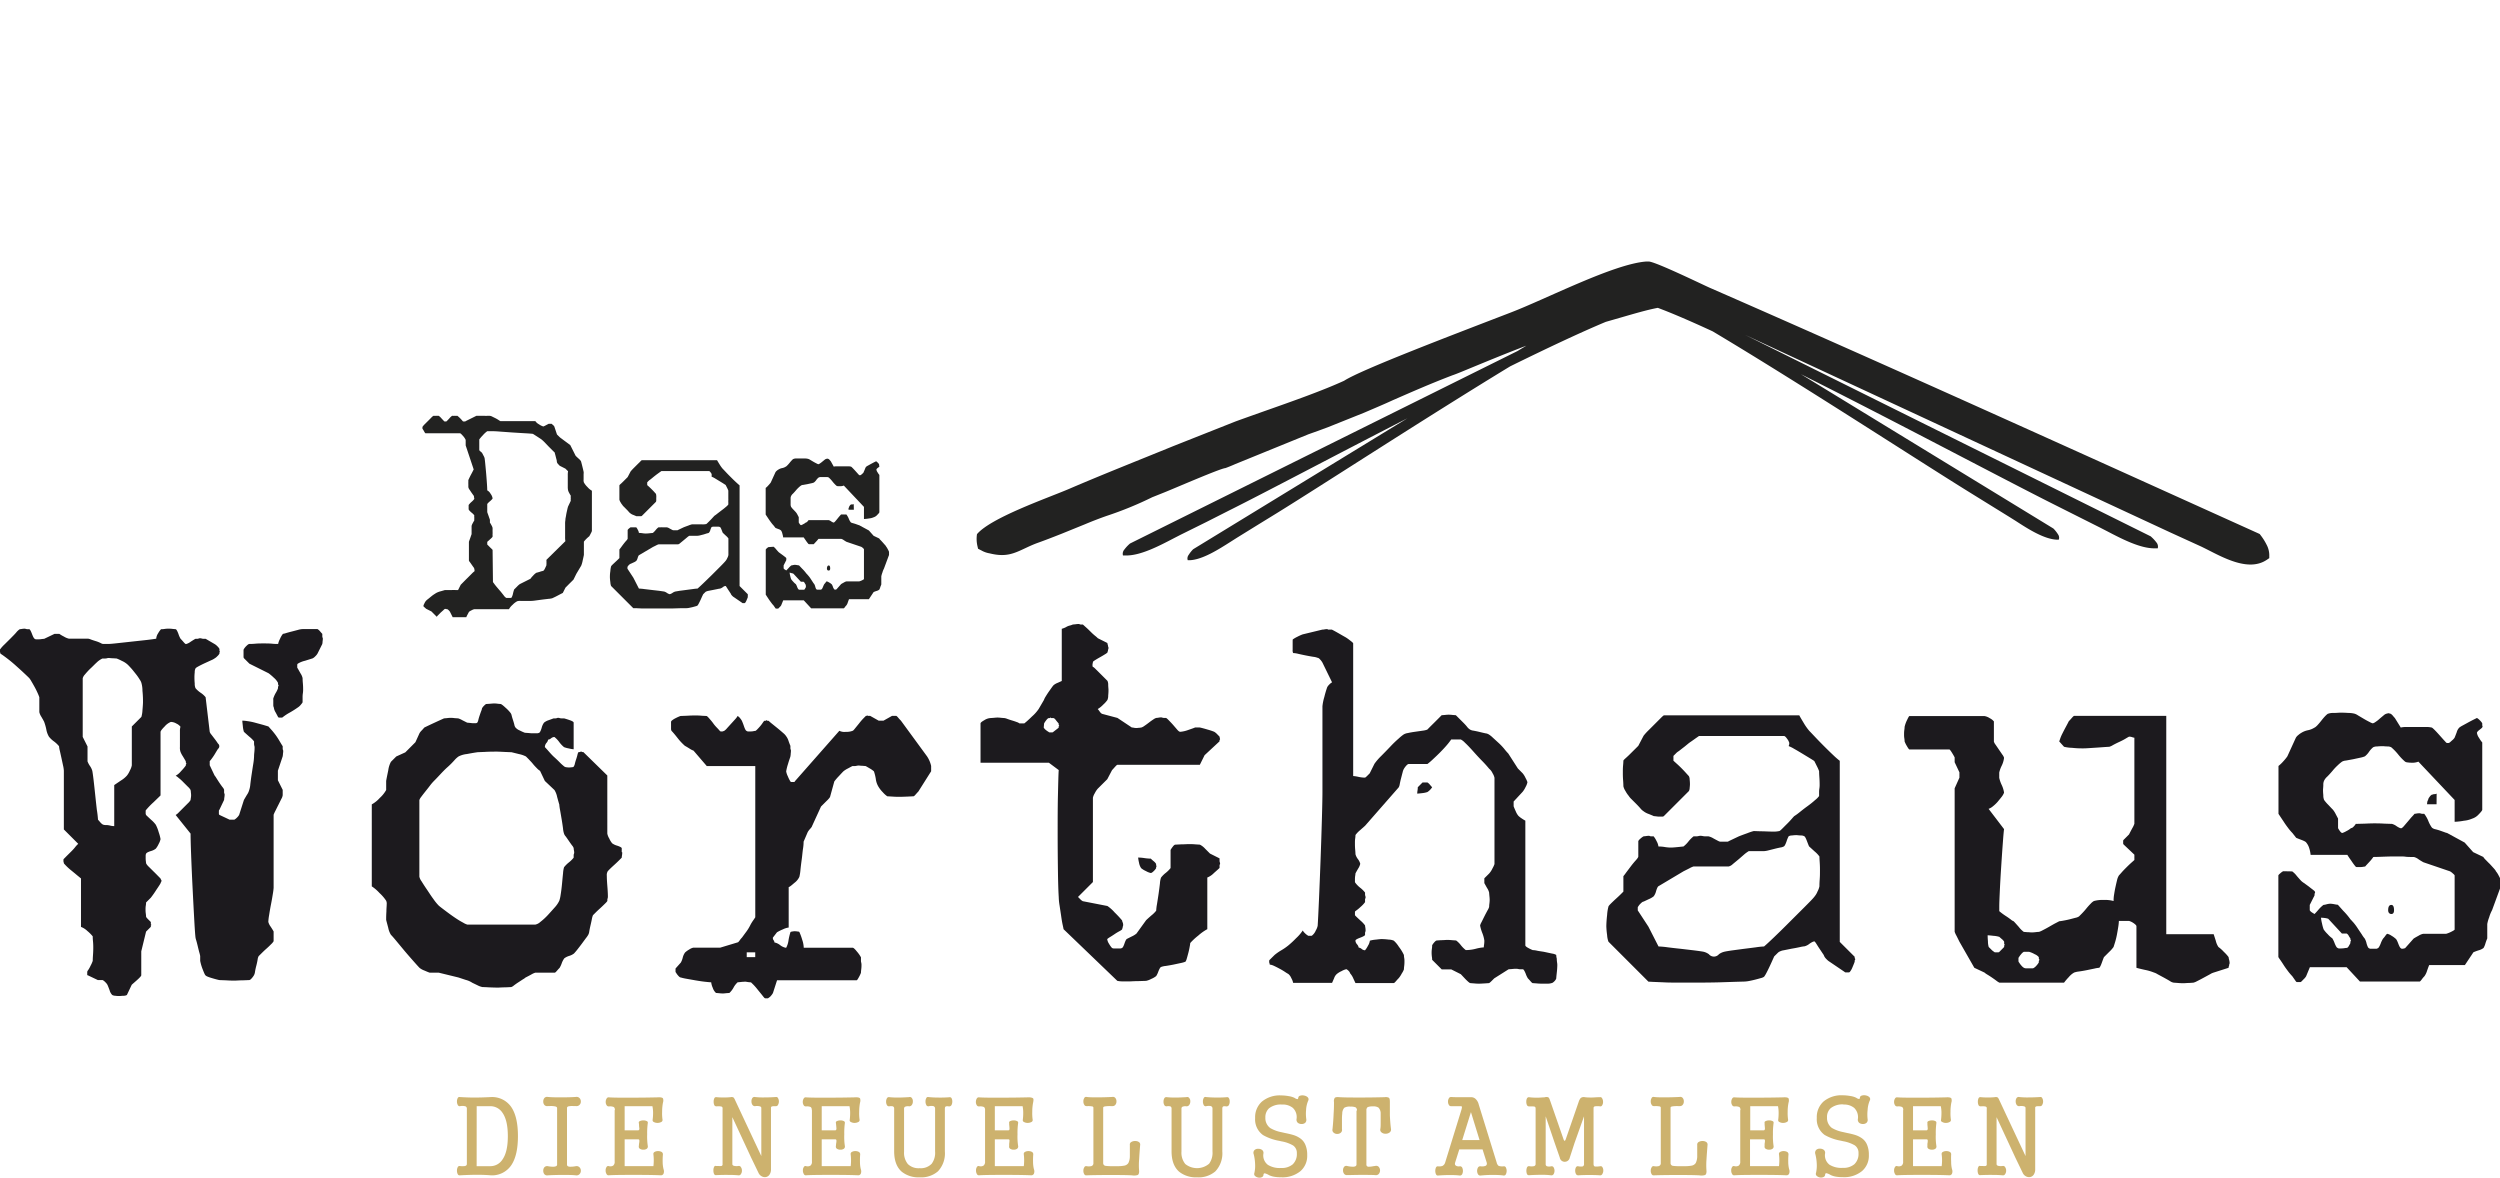
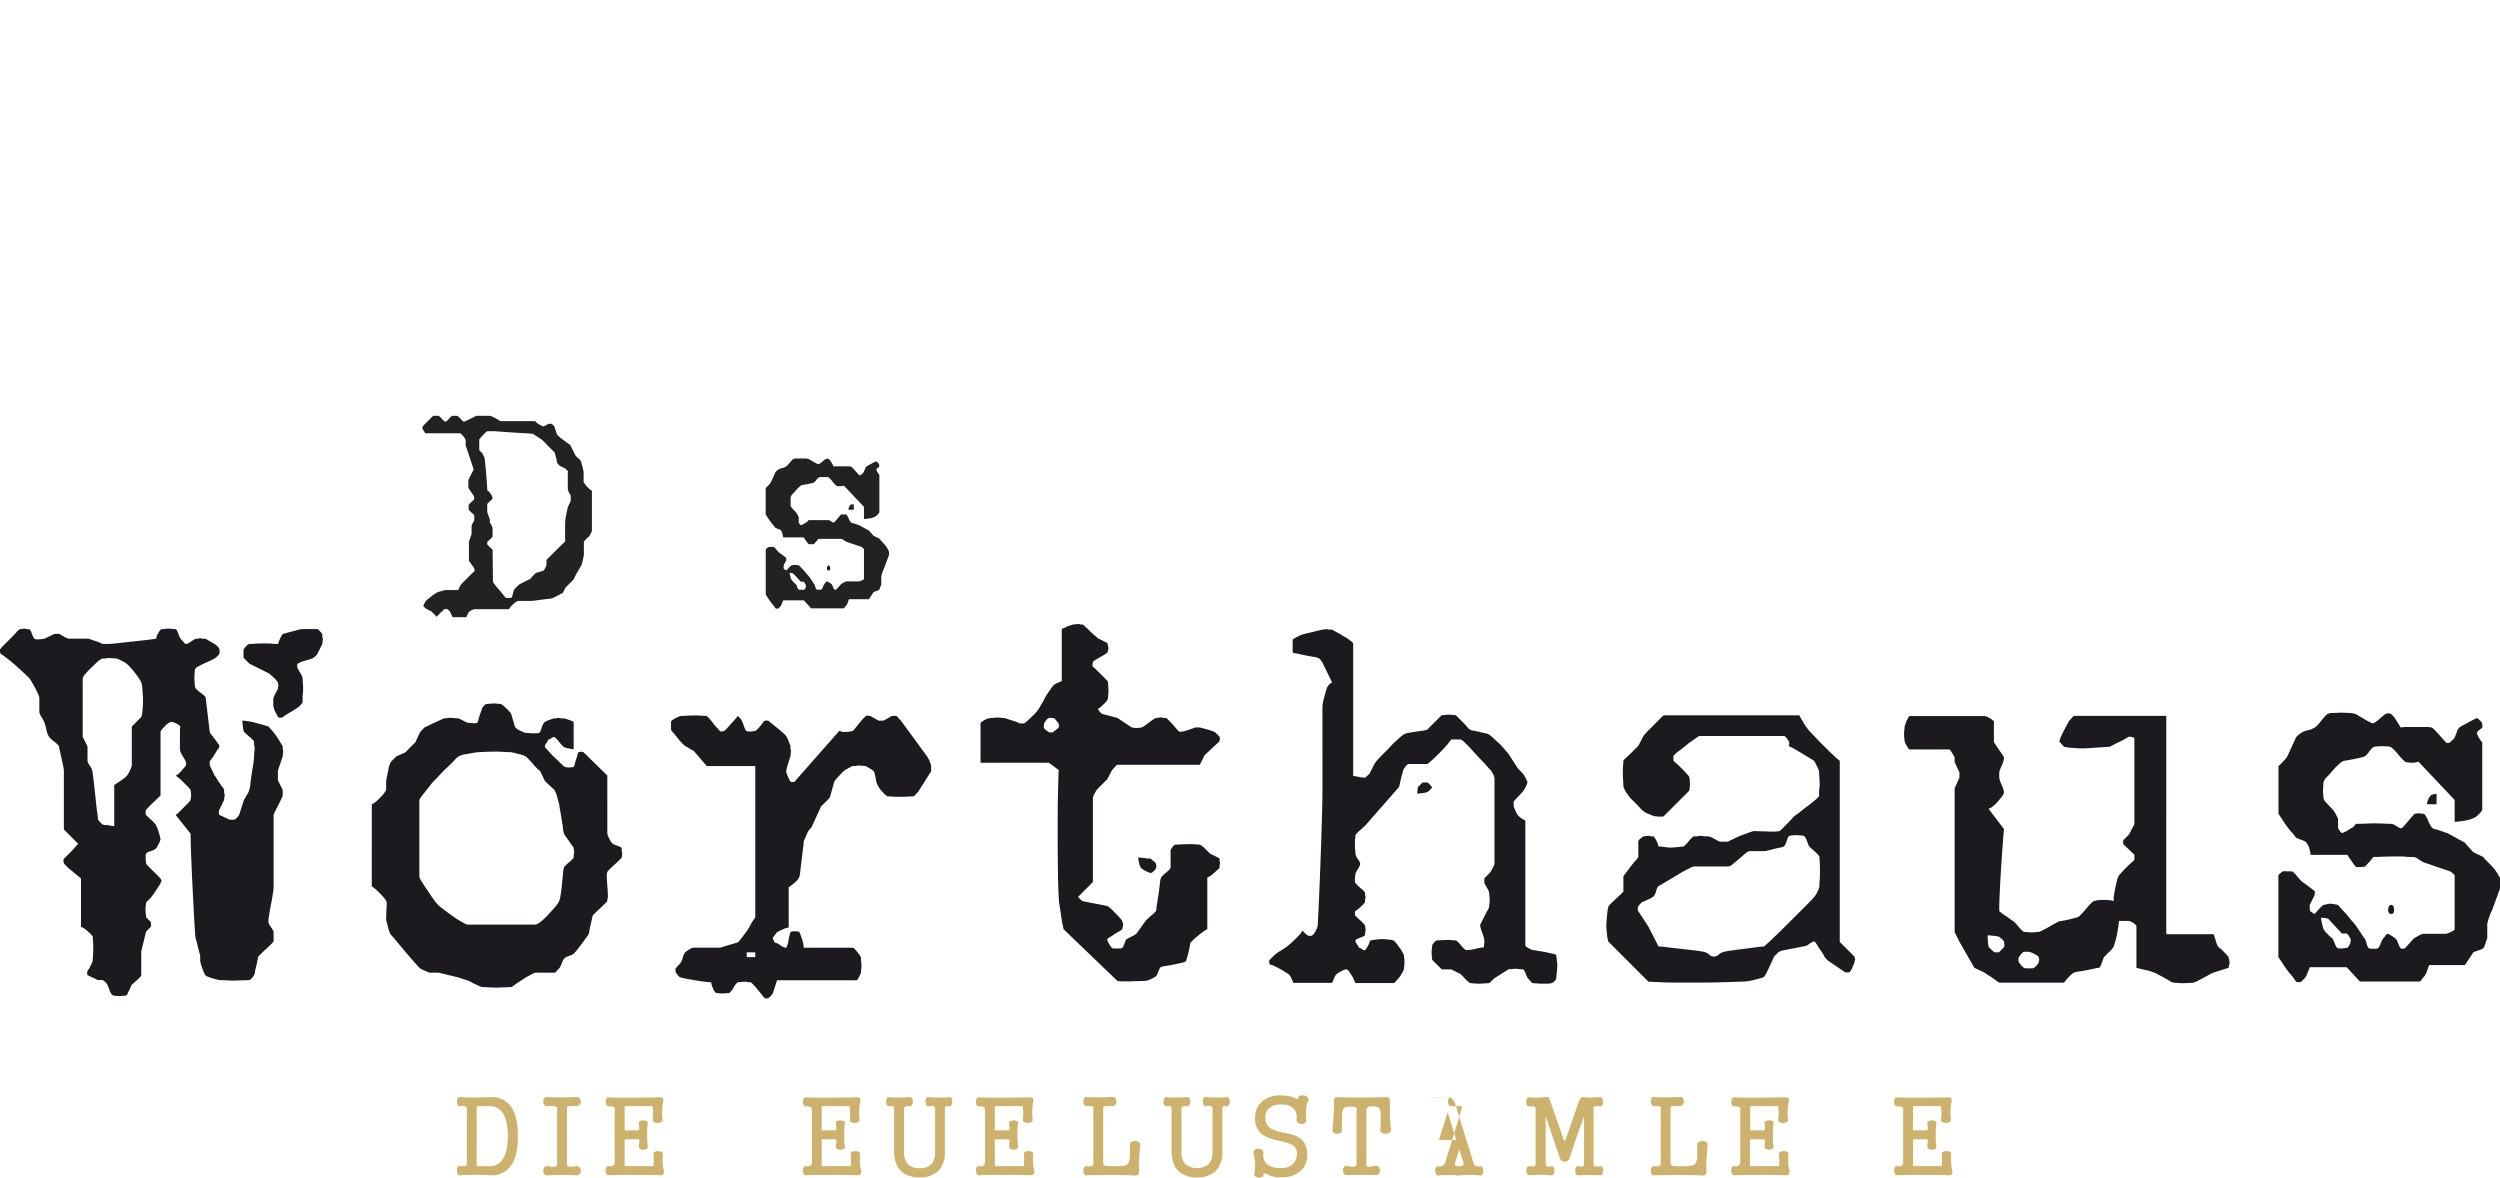
<svg xmlns="http://www.w3.org/2000/svg" id="Ebene_1" data-name="Ebene 1" viewBox="0 0 608.42 286.61">
  <polygon points="416.08 0.03 416.06 0.01 416.02 0 416.08 0.03" fill="#cdb26e" />
  <path d="M231.74,377.15H235a3.51,3.51,0,0,1,3,1.58c.88,1.23,1.32,3.13,1.32,5.72s-.44,4.47-1.32,5.7a3.48,3.48,0,0,1-3,1.6h-3.27Zm-4.07,0a2.81,2.81,0,0,1,1.19,0,.56.56,0,0,1,.49.59v13.46c0,.28-.16.45-.49.52a5,5,0,0,1-1.19,0,.48.48,0,0,0-.55.29,1.73,1.73,0,0,0-.18.83,1.78,1.78,0,0,0,.18.83.5.5,0,0,0,.55.31c1.15-.07,2.29-.11,3.41-.13s2.62,0,4.13.13a5.65,5.65,0,0,0,5-2.54c1.05-1.61,1.57-3.93,1.57-7s-.52-5.41-1.57-7a5.65,5.65,0,0,0-5-2.51c-1.48.08-2.86.12-4.13.12-1.09,0-2.23-.05-3.41-.12a.45.45,0,0,0-.55.26,1.69,1.69,0,0,0-.18.82,1.62,1.62,0,0,0,.18.81A.51.51,0,0,0,227.67,377.15Z" transform="translate(-115.73 -107.94)" fill="#cdb26e" />
  <path d="M251.31,377.61v13.78c0,.29-.28.46-.85.49a6.12,6.12,0,0,1-1.4-.13.92.92,0,0,0-.86.28,1.29,1.29,0,0,0-.26.83,1.33,1.33,0,0,0,.26.83.9.9,0,0,0,.86.29c1.17-.07,2.38-.1,3.62-.1s2.33,0,3.19.1a1,1,0,0,0,.9-.29,1.16,1.16,0,0,0,.32-.83,1.13,1.13,0,0,0-.32-.83,1,1,0,0,0-.9-.28,6.67,6.67,0,0,1-1.4.13c-.5,0-.75-.2-.75-.49V377.61c0-.23.14-.38.41-.43a4.33,4.33,0,0,1,1.12-.06l.62,0a1,1,0,0,0,.9-.29,1.09,1.09,0,0,0,.32-.82,1.16,1.16,0,0,0-.32-.83,1,1,0,0,0-.9-.28c-1,.07-2.15.1-3.45.1s-2.43,0-3.36-.1a.88.88,0,0,0-.86.28,1.33,1.33,0,0,0-.26.83,1.24,1.24,0,0,0,.26.82.88.88,0,0,0,.86.29l.44,0a5.17,5.17,0,0,1,1.19.06c.41.05.62.2.62.43" transform="translate(-115.73 -107.94)" fill="#cdb26e" />
  <path d="M265.32,378.06v12.55a1.17,1.17,0,0,1-.36,1,1.33,1.33,0,0,1-1.06.13.46.46,0,0,0-.57.24,1.42,1.42,0,0,0-.21.82,1.53,1.53,0,0,0,.21.83.53.53,0,0,0,.57.34c1-.07,2.84-.1,5.42-.1s5,0,7.22.1a.67.67,0,0,0,.67-.39,1.5,1.5,0,0,0,0-1.11,7.7,7.7,0,0,1-.21-1.77,17.78,17.78,0,0,1,.06-1.81.66.66,0,0,0-.34-.62,1.73,1.73,0,0,0-.83-.19,1.67,1.67,0,0,0-.83.19.55.55,0,0,0-.31.62,12.08,12.08,0,0,1,0,2.85h-7v-6.52h3.32c.16,0,.24.09.26.26s0,.4-.08.83l-.05.57a.61.61,0,0,0,.28.65,1.55,1.55,0,0,0,.83.21,1.42,1.42,0,0,0,.8-.21.68.68,0,0,0,.28-.65,15.31,15.31,0,0,1-.16-2.85,17.72,17.72,0,0,1,.16-2.82.4.4,0,0,0-.28-.44,1.73,1.73,0,0,0-.8-.16,1.89,1.89,0,0,0-.83.16c-.24.1-.33.25-.28.44l.05.44c0,.5.08.83.08,1s-.1.37-.26.37h-3.32v-5.86h6.76a7.86,7.86,0,0,1,.16,1.56,12.63,12.63,0,0,1-.11,1.74.48.48,0,0,0,.31.55,1.76,1.76,0,0,0,.88.21,1.82,1.82,0,0,0,.88-.21.53.53,0,0,0,.34-.55,10,10,0,0,1-.1-1.92,11.78,11.78,0,0,1,.21-2.28v0a1.6,1.6,0,0,0,0-1c-.16-.22-.59-.31-1.3-.26q-2.79.07-6.54.08c-2.51,0-4.29,0-5.32-.08a.53.53,0,0,0-.57.32,1.46,1.46,0,0,0-.21.79,1.38,1.38,0,0,0,.21.78.56.56,0,0,0,.57.31l.12,0a2.27,2.27,0,0,1,1,.13c.23.11.34.37.34.81" transform="translate(-115.73 -107.94)" fill="#cdb26e" />
-   <path d="M291.58,377.67v13.61a.38.38,0,0,1-.26.42,3.33,3.33,0,0,1-.8,0H290c-.21-.07-.38,0-.5.27a1.88,1.88,0,0,0-.15.82,2,2,0,0,0,.15.83c.12.24.28.35.49.31,1.21-.05,2.24-.07,3.1-.05a21.74,21.74,0,0,1,2.35.1.6.6,0,0,0,.62-.33,1.36,1.36,0,0,0,.23-.81,1.41,1.41,0,0,0-.23-.83.56.56,0,0,0-.61-.31,3,3,0,0,1-.93,0c-.37-.05-.56-.21-.56-.47V379.82l4.58,9.86,1.79,3.71a1.79,1.79,0,0,0,.78.83,1.58,1.58,0,0,0,1,.18,1.34,1.34,0,0,0,.86-.54,2.2,2.2,0,0,0,.39-1.35V377.59a.36.36,0,0,1,.25-.39,2.85,2.85,0,0,1,.65-.05l.29,0a.54.54,0,0,0,.53-.34,1.65,1.65,0,0,0,0-1.61.47.47,0,0,0-.54-.28c-1,.07-1.95.1-2.9.1a16.65,16.65,0,0,1-2.17-.1.61.61,0,0,0-.65.26,1.4,1.4,0,0,0-.21.8,1.5,1.5,0,0,0,.21.81.74.74,0,0,0,.65.36,2.64,2.64,0,0,1,1,0c.36.05.54.2.54.44v11.7l-4.77-10.17-1.6-3.42a3.05,3.05,0,0,0-.34-.62.84.84,0,0,0-.7-.13,15.17,15.17,0,0,1-1.61.08c-.6,0-1.25,0-1.93-.08a.47.47,0,0,0-.5.31,1.87,1.87,0,0,0-.15.8,2,2,0,0,0,.15.81.5.5,0,0,0,.5.31l.2,0a3.71,3.71,0,0,1,1,.05.43.43,0,0,1,.33.47" transform="translate(-115.73 -107.94)" fill="#cdb26e" />
  <path d="M313.33,378.06v12.55a1.17,1.17,0,0,1-.36,1,1.33,1.33,0,0,1-1.06.13.46.46,0,0,0-.57.24,1.42,1.42,0,0,0-.21.82,1.53,1.53,0,0,0,.21.83.53.53,0,0,0,.57.34c1-.07,2.84-.1,5.43-.1s5,0,7.21.1a.67.67,0,0,0,.67-.39,1.5,1.5,0,0,0,0-1.11,7.25,7.25,0,0,1-.2-1.77,17.33,17.33,0,0,1,.05-1.81.65.65,0,0,0-.34-.62,1.73,1.73,0,0,0-.83-.19,1.67,1.67,0,0,0-.83.19.56.56,0,0,0-.31.62,12.08,12.08,0,0,1,0,2.85h-7.05v-6.52h3.32c.16,0,.24.09.26.26s0,.4-.08.83l-.05.57a.61.61,0,0,0,.28.65,1.55,1.55,0,0,0,.83.21,1.4,1.4,0,0,0,.8-.21.66.66,0,0,0,.28-.65,14.67,14.67,0,0,1-.15-2.85,18,18,0,0,1,.15-2.82c0-.19-.06-.34-.28-.44a1.7,1.7,0,0,0-.8-.16,1.89,1.89,0,0,0-.83.16c-.24.1-.33.25-.28.44l.05.44c.05.5.08.83.08,1s-.1.37-.26.37h-3.32v-5.86h6.76a7.86,7.86,0,0,1,.16,1.56,14.6,14.6,0,0,1-.1,1.74c-.06.22,0,.41.3.55a1.76,1.76,0,0,0,.88.21,1.82,1.82,0,0,0,.88-.21.53.53,0,0,0,.34-.55,10,10,0,0,1-.1-1.92,11.78,11.78,0,0,1,.21-2.28v0a1.6,1.6,0,0,0,0-1c-.16-.22-.59-.31-1.3-.26q-2.79.07-6.54.08c-2.51,0-4.29,0-5.32-.08a.53.53,0,0,0-.57.32,1.46,1.46,0,0,0-.21.79,1.38,1.38,0,0,0,.21.78.56.56,0,0,0,.57.31l.13,0a2.25,2.25,0,0,1,.95.13c.23.11.34.37.34.81" transform="translate(-115.73 -107.94)" fill="#cdb26e" />
  <path d="M333.34,377.75v10.36q0,3.39,1.86,5a6.47,6.47,0,0,0,4.35,1.35A6.21,6.21,0,0,0,344,393a6.37,6.37,0,0,0,1.68-4.85V377.75c0-.29.09-.48.26-.55a1.47,1.47,0,0,1,.67,0l.1,0a.62.62,0,0,0,.6-.36,1.85,1.85,0,0,0,.18-.83,1.69,1.69,0,0,0-.18-.8.52.52,0,0,0-.6-.23c-.81.06-1.71.09-2.72.07-.84,0-1.61-.05-2.3-.12a.44.44,0,0,0-.54.28,1.58,1.58,0,0,0-.18.8,1.73,1.73,0,0,0,.18.83.53.53,0,0,0,.54.34,2.91,2.91,0,0,1,1.14-.06.59.59,0,0,1,.47.63v10.41a4.43,4.43,0,0,1-.83,3,3.65,3.65,0,0,1-2.92,1.08,3.7,3.7,0,0,1-2.87-1,4.33,4.33,0,0,1-.93-3V377.75a.49.49,0,0,1,.41-.52,1.79,1.79,0,0,1,.8-.05.76.76,0,0,0,.7-.36,1.4,1.4,0,0,0,.23-.83,1.19,1.19,0,0,0-.23-.8.59.59,0,0,0-.7-.24c-.89.05-1.69.09-2.38.1s-1.59,0-2.45-.1a.53.53,0,0,0-.57.31,1.61,1.61,0,0,0-.18.8,1.55,1.55,0,0,0,.18.78.56.56,0,0,0,.56.34,2.6,2.6,0,0,1,.88,0,.53.53,0,0,1,.34.55" transform="translate(-115.73 -107.94)" fill="#cdb26e" />
  <path d="M355.46,378.06v12.55a1.15,1.15,0,0,1-.37,1,1.32,1.32,0,0,1-1.06.13.46.46,0,0,0-.57.24,1.51,1.51,0,0,0-.2.82,1.62,1.62,0,0,0,.2.83.54.54,0,0,0,.57.34c1-.07,2.85-.1,5.43-.1s5,0,7.22.1a.68.68,0,0,0,.67-.39,1.5,1.5,0,0,0,0-1.11,7.7,7.7,0,0,1-.21-1.77,17.33,17.33,0,0,1,.05-1.81.64.64,0,0,0-.33-.62,1.78,1.78,0,0,0-.83-.19,1.64,1.64,0,0,0-.83.19.55.55,0,0,0-.31.62,12.08,12.08,0,0,1,0,2.85h-7.05v-6.52h3.31a.24.24,0,0,1,.26.26,7.12,7.12,0,0,1-.08.83l0,.57a.59.59,0,0,0,.28.65,1.51,1.51,0,0,0,.82.21,1.38,1.38,0,0,0,.8-.21.67.67,0,0,0,.29-.65,14.47,14.47,0,0,1-.16-2.85,16.57,16.57,0,0,1,.16-2.82c0-.19-.06-.34-.29-.44a1.67,1.67,0,0,0-.8-.16,1.85,1.85,0,0,0-.82.16c-.24.1-.34.25-.28.44l0,.44a9.55,9.55,0,0,1,.08,1c0,.25-.1.37-.26.37h-3.31v-5.86h6.76a8,8,0,0,1,.15,1.56,12.76,12.76,0,0,1-.1,1.74.48.48,0,0,0,.31.55,1.76,1.76,0,0,0,.88.21,1.85,1.85,0,0,0,.88-.21.51.51,0,0,0,.33-.55,10.9,10.9,0,0,1-.1-1.92,11.78,11.78,0,0,1,.21-2.28v0c.11-.53.11-.87,0-1s-.58-.31-1.29-.26q-2.79.07-6.54.08c-2.52,0-4.29,0-5.33-.08a.54.54,0,0,0-.57.32,1.54,1.54,0,0,0-.2.79,1.46,1.46,0,0,0,.2.78.57.57,0,0,0,.57.31l.13,0a2.3,2.3,0,0,1,1,.13c.23.11.34.37.34.81" transform="translate(-115.73 -107.94)" fill="#cdb26e" />
  <path d="M381.83,377.52V391a.7.7,0,0,1-.57.75,2.85,2.85,0,0,1-1.1,0,.48.48,0,0,0-.56.31,1.42,1.42,0,0,0-.21.8,1.53,1.53,0,0,0,.21.83.52.52,0,0,0,.56.29c1.66-.06,3.53-.08,5.61-.08s3.92,0,5.43.08a3,3,0,0,0,1.42-.08c.23-.14.34-.45.34-.93a16.79,16.79,0,0,1,0-2.92c.05-.9.13-2.05.25-3.47a.72.72,0,0,0-.33-.72,1.59,1.59,0,0,0-.89-.23,1.73,1.73,0,0,0-.93.23.69.69,0,0,0-.36.72c0,1.35,0,2.3,0,2.85a3.79,3.79,0,0,1-.36,1.55,1.5,1.5,0,0,1-1,.64,9,9,0,0,1-1.88.13h-.88a12.45,12.45,0,0,1-1.8-.08.66.66,0,0,1-.57-.67V377.52c0-.17.17-.29.51-.33a8.6,8.6,0,0,1,1.26-.06l.46,0a.84.84,0,0,0,.75-.34,1.22,1.22,0,0,0,.25-.8,1.24,1.24,0,0,0-.25-.81.74.74,0,0,0-.75-.28c-1.33.07-2.53.1-3.62.1s-2,0-2.66-.1a.48.48,0,0,0-.56.28,1.43,1.43,0,0,0-.21.81,1.4,1.4,0,0,0,.21.8.56.56,0,0,0,.56.34l.34,0a4.66,4.66,0,0,1,.91.06c.28,0,.42.16.42.33" transform="translate(-115.73 -107.94)" fill="#cdb26e" />
  <path d="M400.85,377.75v10.36q0,3.39,1.86,5a6.49,6.49,0,0,0,4.35,1.35,6.21,6.21,0,0,0,4.45-1.45,6.38,6.38,0,0,0,1.69-4.85V377.75c0-.29.08-.48.25-.55a1.47,1.47,0,0,1,.67,0l.1,0a.62.62,0,0,0,.6-.36A1.73,1.73,0,0,0,415,376a1.58,1.58,0,0,0-.18-.8.52.52,0,0,0-.6-.23c-.81.06-1.71.09-2.72.07-.84,0-1.61-.05-2.3-.12a.44.44,0,0,0-.54.28,1.58,1.58,0,0,0-.18.8,1.73,1.73,0,0,0,.18.83.53.53,0,0,0,.54.34,2.91,2.91,0,0,1,1.14-.06.59.59,0,0,1,.47.63v10.41a4.49,4.49,0,0,1-.82,3,4.55,4.55,0,0,1-5.8.07,4.33,4.33,0,0,1-.93-3V377.75a.49.49,0,0,1,.41-.52,1.79,1.79,0,0,1,.8-.05.76.76,0,0,0,.7-.36,1.4,1.4,0,0,0,.24-.83,1.19,1.19,0,0,0-.24-.8.59.59,0,0,0-.7-.24c-.89.05-1.69.09-2.38.1s-1.59,0-2.45-.1a.54.54,0,0,0-.57.31,1.61,1.61,0,0,0-.18.8,1.55,1.55,0,0,0,.18.78.57.57,0,0,0,.56.34,2.6,2.6,0,0,1,.88,0,.53.53,0,0,1,.34.55" transform="translate(-115.73 -107.94)" fill="#cdb26e" />
  <path d="M427.74,376.75a3.86,3.86,0,0,1,2.62.81,3.08,3.08,0,0,1,.9,2.77,1,1,0,0,0,.34.88,1.47,1.47,0,0,0,.91.28,1.32,1.32,0,0,0,.85-.28,1,1,0,0,0,.28-.88,9.83,9.83,0,0,1-.05-2.28,6.42,6.42,0,0,1,.52-2.25A.7.7,0,0,0,434,375a1.56,1.56,0,0,0-.8-.42,1.89,1.89,0,0,0-1,0c-.31.08-.47.24-.49.46l-.05.14c0,.17-.09.25-.16.25a1.37,1.37,0,0,1-.68-.28,4.67,4.67,0,0,0-1.42-.44,10.8,10.8,0,0,0-1.87-.18,6.79,6.79,0,0,0-4.71,1.52,5.11,5.11,0,0,0-1.63,4,4.69,4.69,0,0,0,1.92,4.13,12.21,12.21,0,0,0,3.93,1.4l.57.13a8.51,8.51,0,0,1,2.82,1,2.19,2.19,0,0,1,.91,1.92,3.43,3.43,0,0,1-1,2.67,4.1,4.1,0,0,1-2.84.89,5.46,5.46,0,0,1-3.19-.75,2.87,2.87,0,0,1-1.09-2.85.91.91,0,0,0-.39-.83,1.58,1.58,0,0,0-.93-.24,1.19,1.19,0,0,0-.86.31.93.93,0,0,0-.2,1,11.19,11.19,0,0,1,.34,2.36,7.75,7.75,0,0,1-.18,2.23.65.65,0,0,0,.15.7,1.54,1.54,0,0,0,.75.39,1.37,1.37,0,0,0,.86-.06.65.65,0,0,0,.46-.57c0-.29.16-.42.36-.38a3.54,3.54,0,0,1,1,.44,4.88,4.88,0,0,0,1.27.39,9.74,9.74,0,0,0,1.66.12,6.87,6.87,0,0,0,4.72-1.5,4.91,4.91,0,0,0,1.63-3.91,6,6,0,0,0-.47-2.55,3.57,3.57,0,0,0-1.21-1.5,5.92,5.92,0,0,0-1.71-.83c-.4-.12-1-.28-1.95-.47l-.93-.21a8.54,8.54,0,0,1-2.71-1,3,3,0,0,1-1.2-2.56,2.91,2.91,0,0,1,.88-2.24,4.57,4.57,0,0,1,3.13-.93" transform="translate(-115.73 -107.94)" fill="#cdb26e" />
  <path d="M445.86,378.19v13.12q0,.54-.78.57a6.34,6.34,0,0,1-1.52-.18.69.69,0,0,0-.75.26,1.31,1.31,0,0,0-.23.8,1.33,1.33,0,0,0,.23.8.81.81,0,0,0,.75.36c.9,0,2-.05,3.42-.05s2.53,0,3.41.05a.94.94,0,0,0,.89-.28,1.33,1.33,0,0,0,0-1.71.86.86,0,0,0-.89-.23l-.41.05a5.11,5.11,0,0,1-1.29.13.5.5,0,0,1-.42-.57V378.19a.91.91,0,0,1,.31-.81,3.2,3.2,0,0,1,1.3-.18,2.21,2.21,0,0,1,1.32.29,2,2,0,0,1,.54,1.45c0,.64,0,1.32,0,2.07s0,1.18-.08,1.68a.81.81,0,0,0,.32.86,1.39,1.39,0,0,0,.93.3,1.53,1.53,0,0,0,1-.3.87.87,0,0,0,.34-.86c-.12-.92-.21-2-.27-3.31,0-1.09,0-2.18,0-3.29,0-.53-.06-.87-.26-1a1.66,1.66,0,0,0-1-.13c-1.86.05-3.82.08-5.87.08s-3.77,0-5.15-.08c-.59-.06-1,0-1.14.18a1.44,1.44,0,0,0-.18,1c0,.68,0,1.56-.08,2.67-.06,1.5-.16,2.81-.28,3.93a.83.83,0,0,0,.29.86,1.21,1.21,0,0,0,.85.3,1.27,1.27,0,0,0,.88-.3.88.88,0,0,0,.28-.86l0-.85c0-.56,0-1,0-1.32,0-.54,0-1.06.07-1.58a2.19,2.19,0,0,1,.49-1.45,2.57,2.57,0,0,1,1.47-.29,3.24,3.24,0,0,1,1.29.18.89.89,0,0,1,.33.81" transform="translate(-115.73 -107.94)" fill="#cdb26e" />
-   <path d="M468.91,374.93a.53.53,0,0,0-.57.31,1.38,1.38,0,0,0-.21.8,1.47,1.47,0,0,0,.21.8.59.59,0,0,0,.57.31l1.32,0,.83,0,.23,0c.16,0,.23.12.23.26a4.15,4.15,0,0,1-.15.7l-3.93,12.74a1.35,1.35,0,0,1-.65.83,2.28,2.28,0,0,1-1.14.1c-.18,0-.34.07-.46.31a2.11,2.11,0,0,0,0,1.61c.12.24.28.35.47.33q1.57-.12,2.79-.12c.79,0,1.64,0,2.53.12a.63.63,0,0,0,.6-.33,1.89,1.89,0,0,0,0-1.61.6.6,0,0,0-.6-.31,1.26,1.26,0,0,1-.88-.13c-.28-.15-.35-.42-.23-.8l1-3.18h5.67l1,3.18c.12.38,0,.65-.23.8a2.27,2.27,0,0,1-1.24.13.63.63,0,0,0-.65.31,1.65,1.65,0,0,0,0,1.61.66.66,0,0,0,.65.33,26.23,26.23,0,0,1,2.76-.15c.92,0,1.87,0,2.87.15a.54.54,0,0,0,.52-.33,1.89,1.89,0,0,0,0-1.61.5.5,0,0,0-.52-.31,2.86,2.86,0,0,1-1.24-.1,1.42,1.42,0,0,1-.49-.83l-4.37-14.13a2.68,2.68,0,0,0-.83-1.4,1.58,1.58,0,0,0-1-.36l-1.63,0-1.55,0c-.59,0-1.14,0-1.66-.05m4.78,3.68,2.1,6.81h-4.22Z" transform="translate(-115.73 -107.94)" fill="#cdb26e" />
+   <path d="M468.91,374.93a.53.53,0,0,0-.57.31,1.38,1.38,0,0,0-.21.8,1.47,1.47,0,0,0,.21.8.59.59,0,0,0,.57.31l1.32,0,.83,0,.23,0c.16,0,.23.12.23.26a4.15,4.15,0,0,1-.15.7l-3.93,12.74a1.35,1.35,0,0,1-.65.83,2.28,2.28,0,0,1-1.14.1c-.18,0-.34.07-.46.31a2.11,2.11,0,0,0,0,1.61c.12.24.28.35.47.33q1.57-.12,2.79-.12c.79,0,1.64,0,2.53.12a.63.63,0,0,0,.6-.33,1.89,1.89,0,0,0,0-1.61.6.6,0,0,0-.6-.31,1.26,1.26,0,0,1-.88-.13c-.28-.15-.35-.42-.23-.8l1-3.18l1,3.18c.12.38,0,.65-.23.8a2.27,2.27,0,0,1-1.24.13.63.63,0,0,0-.65.31,1.65,1.65,0,0,0,0,1.61.66.66,0,0,0,.65.33,26.23,26.23,0,0,1,2.76-.15c.92,0,1.87,0,2.87.15a.54.54,0,0,0,.52-.33,1.89,1.89,0,0,0,0-1.61.5.5,0,0,0-.52-.31,2.86,2.86,0,0,1-1.24-.1,1.42,1.42,0,0,1-.49-.83l-4.37-14.13a2.68,2.68,0,0,0-.83-1.4,1.58,1.58,0,0,0-1-.36l-1.63,0-1.55,0c-.59,0-1.14,0-1.66-.05m4.78,3.68,2.1,6.81h-4.22Z" transform="translate(-115.73 -107.94)" fill="#cdb26e" />
  <path d="M489.45,377.67v13.56a.52.52,0,0,1-.42.52,3,3,0,0,1-1.14,0,.52.52,0,0,0-.54.31,2.24,2.24,0,0,0,0,1.61.51.51,0,0,0,.54.28c1.12-.07,2.11-.1,3-.1a16.35,16.35,0,0,1,2.35.13.6.6,0,0,0,.6-.31,1.65,1.65,0,0,0,0-1.61.53.53,0,0,0-.6-.28,2.09,2.09,0,0,1-1,0,.5.5,0,0,1-.34-.52V379.62l2.18,6.44,1.26,3.62a1.2,1.2,0,0,0,1.19,1,1.24,1.24,0,0,0,1.23-1l1.16-3.57,2.31-6.49v11.61a.54.54,0,0,1-.42.6,3,3,0,0,1-.95-.05.51.51,0,0,0-.6.26,1.66,1.66,0,0,0-.18.8,1.78,1.78,0,0,0,.18.8.62.62,0,0,0,.6.34c.76-.06,1.59-.08,2.51-.08s1.82,0,2.77.08a.57.57,0,0,0,.57-.37,1.47,1.47,0,0,0,.21-.8,1.4,1.4,0,0,0-.21-.8.46.46,0,0,0-.57-.23H505a4.16,4.16,0,0,1-1.11.05c-.23-.07-.34-.27-.34-.6V377.62a.41.41,0,0,1,.37-.44,5.06,5.06,0,0,1,1.16,0,.48.48,0,0,0,.57-.26,1.42,1.42,0,0,0,.21-.82,1.53,1.53,0,0,0-.21-.83.49.49,0,0,0-.57-.31c-.79,0-1.45.08-2,.08s-1.09,0-1.66-.08a1.21,1.21,0,0,0-1,.21,2.62,2.62,0,0,0-.44.77l-.05.16-3.11,9c-.1.32-.21.47-.31.47s-.2-.15-.3-.47L493,375.86l-.08-.18a1.34,1.34,0,0,0-.36-.68,1.3,1.3,0,0,0-.93,0c-.56,0-1.11.08-1.66.08s-1.27,0-2.1-.11a.52.52,0,0,0-.54.31,1.81,1.81,0,0,0-.15.78,1.94,1.94,0,0,0,.15.8.56.56,0,0,0,.54.34l.47,0a4.2,4.2,0,0,1,.85.05.41.41,0,0,1,.24.47" transform="translate(-115.73 -107.94)" fill="#cdb26e" />
  <path d="M519.91,377.52V391a.7.7,0,0,1-.57.75,2.8,2.8,0,0,1-1.09,0,.49.49,0,0,0-.57.31,1.42,1.42,0,0,0-.21.8,1.53,1.53,0,0,0,.21.83.53.53,0,0,0,.57.29c1.65-.06,3.52-.08,5.61-.08s3.91,0,5.42.08a3,3,0,0,0,1.42-.08c.23-.14.34-.45.34-.93a17.87,17.87,0,0,1,0-2.92c.05-.9.14-2.05.25-3.47a.72.72,0,0,0-.33-.72,1.57,1.57,0,0,0-.88-.23,1.77,1.77,0,0,0-.94.23.71.71,0,0,0-.36.72c0,1.35,0,2.3,0,2.85a3.79,3.79,0,0,1-.36,1.55,1.5,1.5,0,0,1-1,.64,9,9,0,0,1-1.88.13h-.88a12.45,12.45,0,0,1-1.8-.08.66.66,0,0,1-.57-.67V377.52c0-.17.17-.29.51-.33a8.6,8.6,0,0,1,1.26-.06l.46,0a.84.84,0,0,0,.75-.34,1.22,1.22,0,0,0,.25-.8,1.24,1.24,0,0,0-.25-.81.74.74,0,0,0-.75-.28c-1.33.07-2.53.1-3.62.1s-2,0-2.66-.1a.48.48,0,0,0-.56.28,1.43,1.43,0,0,0-.21.81,1.4,1.4,0,0,0,.21.8.57.57,0,0,0,.57.34l.33,0a4.66,4.66,0,0,1,.91.06c.28,0,.42.16.42.33" transform="translate(-115.73 -107.94)" fill="#cdb26e" />
  <path d="M539.25,378.06v12.55a1.17,1.17,0,0,1-.36,1,1.33,1.33,0,0,1-1.06.13.46.46,0,0,0-.57.24,1.42,1.42,0,0,0-.21.82,1.53,1.53,0,0,0,.21.83.53.53,0,0,0,.57.34c1-.07,2.84-.1,5.42-.1s5,0,7.22.1a.67.67,0,0,0,.67-.39,1.5,1.5,0,0,0,0-1.11,7.7,7.7,0,0,1-.21-1.77,17.78,17.78,0,0,1,.06-1.81.66.66,0,0,0-.34-.62,1.75,1.75,0,0,0-.83-.19,1.67,1.67,0,0,0-.83.19.55.55,0,0,0-.31.62,12.08,12.08,0,0,1,0,2.85h-7.05v-6.52H545c.15,0,.24.09.26.26s0,.4-.08.83l0,.57a.59.59,0,0,0,.28.65,1.55,1.55,0,0,0,.83.21,1.42,1.42,0,0,0,.8-.21.68.68,0,0,0,.28-.65,15.31,15.31,0,0,1-.16-2.85,17.72,17.72,0,0,1,.16-2.82.4.4,0,0,0-.28-.44,1.73,1.73,0,0,0-.8-.16,1.89,1.89,0,0,0-.83.16c-.24.1-.34.25-.28.44l0,.44c.05.5.08.83.08,1s-.11.37-.26.37h-3.32v-5.86h6.76a8,8,0,0,1,.15,1.56,12.76,12.76,0,0,1-.1,1.74.48.48,0,0,0,.31.55,1.76,1.76,0,0,0,.88.21,1.82,1.82,0,0,0,.88-.21.53.53,0,0,0,.34-.55,10.79,10.79,0,0,1-.11-1.92,11,11,0,0,1,.22-2.28v0a1.6,1.6,0,0,0,0-1c-.16-.22-.59-.31-1.3-.26q-2.79.07-6.54.08c-2.52,0-4.29,0-5.32-.08a.53.53,0,0,0-.57.32,1.46,1.46,0,0,0-.21.79,1.38,1.38,0,0,0,.21.78.56.56,0,0,0,.57.31l.12,0a2.3,2.3,0,0,1,1,.13c.23.11.34.37.34.81" transform="translate(-115.73 -107.94)" fill="#cdb26e" />
-   <path d="M564.35,376.75a3.89,3.89,0,0,1,2.62.81,3.14,3.14,0,0,1,.9,2.77,1,1,0,0,0,.34.88,1.46,1.46,0,0,0,.9.28,1.3,1.3,0,0,0,.85-.28.94.94,0,0,0,.29-.88,9.83,9.83,0,0,1,0-2.28,6.69,6.69,0,0,1,.51-2.25.68.68,0,0,0-.07-.83,1.56,1.56,0,0,0-.8-.42,1.89,1.89,0,0,0-1,0c-.31.08-.48.24-.49.46l-.06.14c0,.17-.08.25-.16.25a1.35,1.35,0,0,1-.67-.28,4.75,4.75,0,0,0-1.43-.44,10.6,10.6,0,0,0-1.86-.18,6.79,6.79,0,0,0-4.71,1.52,5.11,5.11,0,0,0-1.63,4,4.7,4.7,0,0,0,1.91,4.13,12.19,12.19,0,0,0,3.94,1.4l.57.13a8.51,8.51,0,0,1,2.82,1,2.19,2.19,0,0,1,.91,1.92,3.43,3.43,0,0,1-1,2.67,4.12,4.12,0,0,1-2.85.89,5.5,5.5,0,0,1-3.19-.75,2.89,2.89,0,0,1-1.08-2.85.93.93,0,0,0-.39-.83,1.58,1.58,0,0,0-.93-.24,1.19,1.19,0,0,0-.86.31,1,1,0,0,0-.21,1,11.19,11.19,0,0,1,.35,2.36,8.12,8.12,0,0,1-.18,2.23.65.65,0,0,0,.15.7,1.5,1.5,0,0,0,.75.39,1.33,1.33,0,0,0,.85-.06.66.66,0,0,0,.47-.57c0-.29.15-.42.36-.38a3.54,3.54,0,0,1,1,.44,4.88,4.88,0,0,0,1.27.39,9.66,9.66,0,0,0,1.66.12,6.83,6.83,0,0,0,4.71-1.5,4.92,4.92,0,0,0,1.64-3.91,6.11,6.11,0,0,0-.47-2.55,3.59,3.59,0,0,0-1.22-1.5,5.92,5.92,0,0,0-1.71-.83c-.39-.12-1-.28-1.94-.47l-.93-.21a8.72,8.72,0,0,1-2.72-1,3,3,0,0,1-1.19-2.56,2.87,2.87,0,0,1,.88-2.24,4.57,4.57,0,0,1,3.13-.93" transform="translate(-115.73 -107.94)" fill="#cdb26e" />
  <path d="M578.89,378.06v12.55a1.17,1.17,0,0,1-.36,1,1.32,1.32,0,0,1-1.06.13.46.46,0,0,0-.57.24,1.42,1.42,0,0,0-.21.82,1.53,1.53,0,0,0,.21.83.54.54,0,0,0,.57.34c1-.07,2.84-.1,5.43-.1s5,0,7.21.1a.67.67,0,0,0,.67-.39,1.5,1.5,0,0,0,0-1.11,7.25,7.25,0,0,1-.2-1.77,17.33,17.33,0,0,1,0-1.81.65.65,0,0,0-.34-.62,1.73,1.73,0,0,0-.83-.19,1.67,1.67,0,0,0-.83.19.56.56,0,0,0-.31.62,10.8,10.8,0,0,1,0,2.85H581.3v-6.52h3.32c.16,0,.24.09.26.26s0,.4-.08.83l0,.57a.61.61,0,0,0,.28.65,1.55,1.55,0,0,0,.83.21,1.4,1.4,0,0,0,.8-.21.66.66,0,0,0,.28-.65,14.67,14.67,0,0,1-.15-2.85,18,18,0,0,1,.15-2.82c0-.19-.06-.34-.28-.44a1.7,1.7,0,0,0-.8-.16,1.89,1.89,0,0,0-.83.16c-.24.1-.33.25-.28.44l0,.44c.05.5.08.83.08,1s-.1.37-.26.37H581.3v-5.86h6.76a7.86,7.86,0,0,1,.16,1.56,14.6,14.6,0,0,1-.1,1.74c-.06.22,0,.41.31.55a1.69,1.69,0,0,0,.87.21,1.79,1.79,0,0,0,.88-.21.53.53,0,0,0,.34-.55,10.9,10.9,0,0,1-.1-1.92,11.78,11.78,0,0,1,.21-2.28v0a1.6,1.6,0,0,0,0-1c-.16-.22-.59-.31-1.29-.26-1.86.05-4.05.08-6.54.08s-4.3,0-5.33-.08a.54.54,0,0,0-.57.32,1.46,1.46,0,0,0-.21.79,1.38,1.38,0,0,0,.21.78.57.57,0,0,0,.57.31l.13,0a2.3,2.3,0,0,1,1,.13c.22.11.33.37.33.81" transform="translate(-115.73 -107.94)" fill="#cdb26e" />
-   <path d="M599.24,377.67v13.61a.38.38,0,0,1-.26.42,3.33,3.33,0,0,1-.8,0h-.51c-.21-.07-.37,0-.5.27a1.88,1.88,0,0,0-.15.82,2,2,0,0,0,.15.83c.12.24.28.35.49.31,1.21-.05,2.24-.07,3.1-.05a21.74,21.74,0,0,1,2.35.1.6.6,0,0,0,.62-.33,1.36,1.36,0,0,0,.23-.81,1.41,1.41,0,0,0-.23-.83.56.56,0,0,0-.61-.31,3,3,0,0,1-.93,0c-.37-.05-.56-.21-.56-.47V379.82l4.58,9.86,1.79,3.71a1.79,1.79,0,0,0,.78.83,1.58,1.58,0,0,0,1,.18,1.34,1.34,0,0,0,.86-.54,2.2,2.2,0,0,0,.39-1.35V377.59a.36.36,0,0,1,.25-.39,2.85,2.85,0,0,1,.65-.05l.29,0a.54.54,0,0,0,.53-.34,1.65,1.65,0,0,0,0-1.61.47.47,0,0,0-.54-.28c-1,.07-2,.1-2.9.1a16.65,16.65,0,0,1-2.17-.1.61.61,0,0,0-.65.26,1.48,1.48,0,0,0-.21.8,1.6,1.6,0,0,0,.21.81.74.74,0,0,0,.65.36,2.64,2.64,0,0,1,1,0c.36.05.54.2.54.44v11.7l-4.77-10.17-1.6-3.42a3.05,3.05,0,0,0-.34-.62.84.84,0,0,0-.7-.13,15.12,15.12,0,0,1-1.6.08c-.61,0-1.25,0-1.94-.08a.47.47,0,0,0-.5.31,1.87,1.87,0,0,0-.15.8,2,2,0,0,0,.15.81.51.51,0,0,0,.5.31l.2,0a3.71,3.71,0,0,1,1,.05.43.43,0,0,1,.33.47" transform="translate(-115.73 -107.94)" fill="#cdb26e" />
  <path d="M182.22,278.14a1.29,1.29,0,0,1,.13-.52,6.47,6.47,0,0,1,.52-1.1,5.12,5.12,0,0,0,.52-1.1v-.26a.27.27,0,0,1,.06-.19.26.26,0,0,0,.07-.2.24.24,0,0,0-.07-.19.28.28,0,0,1-.06-.2v-.25a4.12,4.12,0,0,0-1-1.24,13.29,13.29,0,0,0-1.29-1.1l-4.67-2.33-1.3-1.3a.54.54,0,0,1-.13-.39v-1.55a.57.57,0,0,1,.13-.39,3.51,3.51,0,0,1,.59-.71c.3-.3.54-.46.71-.46s.71,0,1.36-.06,1.32-.07,2-.07,1.51,0,2.2.07,1.17.06,1.43.06a4.43,4.43,0,0,1,.45-1.23,4.89,4.89,0,0,1,.72-1.23,4.35,4.35,0,0,0,.77-.19c.43-.13.91-.26,1.43-.39l1.49-.39a4.48,4.48,0,0,1,1.1-.19H193a2.37,2.37,0,0,1,.65.58c.26.3.43.49.52.58v.52a1,1,0,0,0,.06.39.63.63,0,0,1,.07.26,6.15,6.15,0,0,1-.07.71c0,.3-.06.5-.06.58L193,267a2.73,2.73,0,0,1-.52.64,2.5,2.5,0,0,1-.65.52l-1.88.59a5.85,5.85,0,0,0-1.75.71.4.4,0,0,0-.13.26v.65a.43.43,0,0,0,.13.26l.65,1.16a3.51,3.51,0,0,1,.52,1.17c0,.09,0,.52.07,1.3s.06,1.33.06,1.68a5.74,5.74,0,0,1-.06.71,6.07,6.07,0,0,0-.07,1v1.17c0,.09-.15.3-.45.65a2.89,2.89,0,0,1-.72.65,22.85,22.85,0,0,1-1.94,1.23,11.94,11.94,0,0,0-1.68,1.1.38.38,0,0,1-.26.13h-.65a.36.36,0,0,1-.26-.13l-.58-1.1a3,3,0,0,1-.46-1.23,1.29,1.29,0,0,1-.13-.52v-1.43Zm-42.64,29.29c.09.09.26.29.52.59a2.55,2.55,0,0,0,.65.58,1.74,1.74,0,0,0,.78.13,4,4,0,0,1,1,.13,4.12,4.12,0,0,0,1,.13V299l1.62-1.1a6.37,6.37,0,0,0,1.49-1.23,5.41,5.41,0,0,0,.71-1.23,4.17,4.17,0,0,0,.46-1.24v-9.46l2.33-2.33a6.83,6.83,0,0,0,.26-1.62c.08-.91.13-1.58.13-2,0-.6,0-1.51-.13-2.72a7,7,0,0,0-.26-1.94,2.76,2.76,0,0,0-.39-.78c-.26-.43-.58-.91-1-1.43s-.78-1-1.17-1.42-.71-.78-1-1a5,5,0,0,0-1.17-.71,10.93,10.93,0,0,0-1.29-.59l-.91-.06c-.52,0-.86-.07-1-.07a1.52,1.52,0,0,0-.45.07,1.53,1.53,0,0,1-.45.06h-.65a5.08,5.08,0,0,0-1.43,1c-.52.47-1,1-1.55,1.49a17.25,17.25,0,0,0-1.3,1.42,2.06,2.06,0,0,0-.52.91v14.26l1.17,2.33v3.63a5.42,5.42,0,0,0,.58,1.1,3.87,3.87,0,0,1,.59,1.23c.08.43.19,1.21.32,2.33s.26,2.32.39,3.57.26,2.44.39,3.56A23.9,23.9,0,0,1,139.58,307.43ZM137,344.37a.38.38,0,0,1,.13-.26,7.13,7.13,0,0,0,.65-1.16,6.85,6.85,0,0,0,.52-1.17c0-.09,0-.54.06-1.36s.07-1.4.07-1.75,0-1-.07-1.68-.06-1.08-.06-1.17a9.37,9.37,0,0,0-1.3-1.3,4.53,4.53,0,0,0-1.56-1v-11.8c-.43-.34-1.16-.95-2.2-1.81a14.27,14.27,0,0,1-1.94-1.82l-.13-.52v-.38a.35.35,0,0,1,.13-.26l.64-.65,1.11-1.1c.39-.39.73-.76,1-1.11s.54-.6.72-.77l-3.5-3.5V295.51a7.34,7.34,0,0,0-.2-1.3l-.39-1.81c-.13-.6-.26-1.19-.39-1.75a6.24,6.24,0,0,1-.19-1.1,7,7,0,0,0-1.23-1.17,6,6,0,0,1-1.23-1.16,5.26,5.26,0,0,1-.65-1.82,13.5,13.5,0,0,0-.52-1.81c-.09-.18-.3-.56-.65-1.17a3.57,3.57,0,0,1-.52-1.17v-3.63a10.78,10.78,0,0,0-.45-1.1c-.21-.47-.45-.95-.71-1.42s-.52-.93-.78-1.36a5,5,0,0,0-.52-.78c-.26-.26-.71-.69-1.36-1.3s-1.34-1.23-2.07-1.88-1.45-1.23-2.14-1.75-1.17-.86-1.43-1a.58.58,0,0,0-.06-.26.68.68,0,0,1-.07-.26v-.39a.4.4,0,0,1,.13-.26,8.84,8.84,0,0,1,1-1.1l1.5-1.49c.51-.52,1-1,1.36-1.43a3.71,3.71,0,0,1,.84-.77,5.08,5.08,0,0,0,.52-.07,4.34,4.34,0,0,1,.65-.06,1.16,1.16,0,0,1,.32.06,1.52,1.52,0,0,0,.45.07h.39c.18.08.39.47.65,1.16s.47,1.08.65,1.17a.54.54,0,0,0,.39.13h.64a4.5,4.5,0,0,0,.72-.07l.58-.06L129,262.2h1.17a7.77,7.77,0,0,0,1.1.65,4,4,0,0,0,1.23.52h4.67a2.67,2.67,0,0,1,.65.19c.34.13.73.26,1.16.39a7.52,7.52,0,0,1,1.17.45,2.08,2.08,0,0,0,.65.26h1.16c.44,0,1.21-.06,2.34-.19l3.56-.39,3.57-.39c1.12-.13,1.9-.24,2.33-.32v-.13a2.72,2.72,0,0,1,.45-1.17,5.45,5.45,0,0,1,.71-1c.18,0,.48,0,.91-.07s.78-.06,1-.06.47,0,.91.06l.77.07c.18.08.39.47.65,1.16a5.4,5.4,0,0,0,.52,1.17c.17.17.41.43.71.78s.5.51.59.51a3.24,3.24,0,0,0,1.16-.58c.61-.39,1-.63,1.17-.71h.39a.82.82,0,0,0,.39-.07.93.93,0,0,1,.39-.06,1.16,1.16,0,0,1,.32.06,1.25,1.25,0,0,0,.45.07h.52l2.21,1.29a3,3,0,0,1,.64.52,2.68,2.68,0,0,1,.52.65v.52a.12.12,0,0,0,.13.13c0,.08,0,.13-.06.13s-.07,0-.07.13V267a2.49,2.49,0,0,1-.52.64,2.67,2.67,0,0,1-.64.52,4,4,0,0,1-.85.46l-1.55.71q-.84.39-1.56.78c-.47.26-.71.43-.71.52a1.81,1.81,0,0,0-.19.9c-.05.52-.07.91-.07,1.17s0,.86.07,1.56a2.75,2.75,0,0,0,.19,1.16,6,6,0,0,0,1.23,1.1,5.41,5.41,0,0,1,1.23,1.1l1,8.43a1.9,1.9,0,0,0,.39.65l.84,1.1c.3.39.56.76.78,1.1a.82.82,0,0,1,0,1.3c-.22.34-.46.73-.71,1.16a13.19,13.19,0,0,1-.78,1.17,7.19,7.19,0,0,1-.52.65v1l1.17,2.47a5,5,0,0,1,.45.65c.22.34.45.71.71,1.1s.52.75.78,1.1a1.81,1.81,0,0,1,.39.65v.52a.91.91,0,0,0,.06.38.54.54,0,0,1,.07.26,4.61,4.61,0,0,1-.07.72,5.77,5.77,0,0,0-.06.58L169.13,305a.43.43,0,0,0-.13.26V306a.4.4,0,0,0,.13.26l2.47,1.16h1.16a2.59,2.59,0,0,0,.65-.51,3,3,0,0,0,.52-.65l1.16-3.63q.14-.25.72-1.23a3.74,3.74,0,0,0,.58-1.23,5.68,5.68,0,0,0,.26-1.36c.09-.74.19-1.54.32-2.4s.26-1.71.39-2.53a13.21,13.21,0,0,0,.2-1.88c0-.08,0-.39.06-.91s.07-1,.07-1.29a1.46,1.46,0,0,0-.07-.39,2.31,2.31,0,0,1-.06-.52v-.52a6.9,6.9,0,0,0-1.17-1.16c-.69-.61-1.12-1-1.3-1.17a6.13,6.13,0,0,1-.26-1.36c-.08-.74-.13-1.19-.13-1.36a9.82,9.82,0,0,1,1.3.13,13.7,13.7,0,0,1,1.88.39l1.88.51,1.3.39.64.72c.35.38.72.84,1.11,1.36a17.33,17.33,0,0,1,1,1.55c.31.52.54.91.72,1.17v.52a1,1,0,0,0,.06.39.59.59,0,0,1,.07.26,6.15,6.15,0,0,1-.07.71c0,.3-.06.5-.06.58l-1.17,3.5v2.33l1.17,2.34v1.29a2.45,2.45,0,0,1-.33.91l-.71,1.43c-.26.51-.5,1-.71,1.42a8.45,8.45,0,0,0-.46,1V324a14,14,0,0,1-.19,1.49c-.13.83-.28,1.69-.46,2.6s-.32,1.77-.45,2.59a12.94,12.94,0,0,0-.19,1.62,3.33,3.33,0,0,0,.58,1.17c.39.6.63,1,.71,1.16V337a3.34,3.34,0,0,1-.65.77c-.34.35-.73.72-1.16,1.1s-.82.76-1.17,1.11l-.65.64a2.29,2.29,0,0,0-.26.85c-.08.47-.19,1-.32,1.49s-.24,1-.32,1.49a2.29,2.29,0,0,1-.26.84,4.16,4.16,0,0,1-.52.71c-.26.31-.48.46-.65.46l-1.49.06c-.91,0-1.58.07-2,.07s-1.14,0-2.14-.07l-1.62-.06c-.43-.09-1.08-.26-1.94-.52s-1.34-.48-1.43-.65c-.08,0-.3-.45-.65-1.36a11.86,11.86,0,0,1-.64-2.14v-1.17a6.38,6.38,0,0,0-.2-.84c-.13-.47-.26-1-.39-1.55s-.26-1.06-.39-1.49a3.79,3.79,0,0,1-.19-.91c-.09-.87-.19-2.48-.32-4.86s-.26-4.88-.39-7.52-.24-5.16-.33-7.58-.13-4.1-.13-5.06l-3.63-4.53a3.39,3.39,0,0,0,.78-.65c.35-.35.72-.71,1.1-1.1l1.1-1.1a3.55,3.55,0,0,0,.65-.78,5.08,5.08,0,0,1,.07-.52,4.34,4.34,0,0,0,.06-.65,5.74,5.74,0,0,0-.06-.71c0-.3-.07-.5-.07-.58a3.14,3.14,0,0,0-.65-.78l-1.1-1.1c-.38-.39-.75-.74-1.1-1a3.75,3.75,0,0,0-.78-.58,4.52,4.52,0,0,0,1.3-1.1,13.85,13.85,0,0,0,1.17-1.37v-.12a.28.28,0,0,1,.06-.2.27.27,0,0,0,.07-.19l-.13-.26v-.26q-.14-.27-.72-1.23a5.68,5.68,0,0,1-.58-1.11,3.1,3.1,0,0,1-.13-1.16v-3.76a3.83,3.83,0,0,1,.13-1.17,2.62,2.62,0,0,0-1-.77,2.7,2.7,0,0,0-1.23-.39h-.13a3.91,3.91,0,0,0-1.49,1.1c-.65.65-1,1.1-1,1.36v15.42c-.25.26-.84.82-1.74,1.69a18.78,18.78,0,0,0-1.75,1.81.38.38,0,0,0-.13.26v.65a.92.92,0,0,0,.13.39c.17.17.58.56,1.23,1.16a7.22,7.22,0,0,1,1.1,1.17,9.15,9.15,0,0,1,.71,1.82,10,10,0,0,1,.45,1.68,3.91,3.91,0,0,1-.45,1.17,5.14,5.14,0,0,1-.71,1.16,3.43,3.43,0,0,1-1.23.59c-.65.21-1,.41-1.1.58a1.11,1.11,0,0,0-.13.52v.78a4.34,4.34,0,0,0,.06.64c0,.26.07.44.07.52a3.48,3.48,0,0,0,.64.78l1.11,1.1,1.1,1.1.64.65a.4.4,0,0,0,.13.26.4.4,0,0,0,.13.26.25.25,0,0,1-.06.19.3.3,0,0,0-.07.2.4.4,0,0,0-.13.26c-.08.17-.41.69-1,1.55a23.18,23.18,0,0,1-1.36,1.95l-.65.65-.51.51c0,.09,0,.35-.07.78s-.06.78-.06,1,0,.47.06.91.07.69.07.77.17.31.51.65l.65.65v.52a.12.12,0,0,0,.13.13c0,.08,0,.13-.06.13s-.07,0-.07.13v.26l-1.16,1.16-1.17,4.8v5.83c0,.17-.37.58-1.1,1.23s-1.15,1-1.23,1.1l-1.17,2.47a1.67,1.67,0,0,1-.78.19c-.43,0-.78.06-1,.06s-.61,0-1-.06a1.67,1.67,0,0,1-.78-.19,2.57,2.57,0,0,1-.65-1.17c-.26-.69-.43-1.12-.52-1.3a2.64,2.64,0,0,0-.51-.64,2.68,2.68,0,0,0-.65-.52h-1.17l-2.46-1.17c-.09,0-.13,0-.13-.13v-.78Z" transform="translate(-115.73 -107.94)" fill="#1c1a1e" />
  <path d="M297.46,340.87h2.07v-1.16h-2.07Zm-.52,6c-.18,0-.48,0-.91.06l-.78.07a4.72,4.72,0,0,0-1,1.29,5.21,5.21,0,0,1-1,1.3l-.78.06c-.43.05-.69.07-.78.07a7.71,7.71,0,0,1-1-.07l-.71-.06a2.81,2.81,0,0,1-.78-1.23,4.53,4.53,0,0,1-.39-1.36c-.26,0-.75-.05-1.49-.13s-1.49-.2-2.27-.33l-2.2-.39a12.43,12.43,0,0,1-1.43-.32c-.17,0-.38-.15-.64-.45a3.66,3.66,0,0,1-.52-.72.35.35,0,0,1-.13-.26v-.64a.35.35,0,0,1,.13-.26l1.16-1.3a4.67,4.67,0,0,0,.46-1.17,3.56,3.56,0,0,1,.58-1.29,5.53,5.53,0,0,1,1-.72,2.83,2.83,0,0,1,1-.45H291l4.27-1.29c.09,0,.24-.16.46-.46a5.42,5.42,0,0,1,.58-.71c.26-.35.58-.8,1-1.36s.74-1.1,1-1.62.58-1,.84-1.36l.39-.59v-36.8h-11.8l-3.23-3.76a4.37,4.37,0,0,1-1-.52c-.56-.35-.93-.56-1.1-.65a14.11,14.11,0,0,1-1.81-1.94c-.78-1-1.26-1.52-1.43-1.69a1.08,1.08,0,0,1-.13-.52v-1.55a.5.5,0,0,1,.13-.39,4.41,4.41,0,0,1,1-.65,10.69,10.69,0,0,1,1.16-.52l1.56-.06c.86-.05,1.51-.07,1.94-.07s1,0,1.69.07l1.16.06c.09,0,.31.2.65.59s.69.79,1,1.23.67.82,1,1.16.5.56.59.65a.34.34,0,0,0,.25.13h.39l.39-.13a2.86,2.86,0,0,0,.71-.65l1-1.1,1-1.1a4,4,0,0,0,.58-.78,2,2,0,0,1,.59.52,4.32,4.32,0,0,1,.45.65,14.32,14.32,0,0,1,.52,1.36c.26.73.47,1.1.65,1.1a.49.49,0,0,0,.38.13h.65a3.28,3.28,0,0,0,.59-.06,2.14,2.14,0,0,1,.45-.07c.09,0,.24-.11.45-.32s.46-.48.72-.78a7.83,7.83,0,0,0,.64-.84,4.76,4.76,0,0,1,.39-.52H302c.09,0,.13,0,.13-.07s0-.06.13-.06l.26.13h.26a11.77,11.77,0,0,0,.91.78l1.36,1.1c.47.39.9.75,1.29,1.1a3.4,3.4,0,0,1,.72.78,3.62,3.62,0,0,1,.58,1.16q.33.92.45,1.17v.52a1,1,0,0,0,.07.39.58.58,0,0,1,.06.26,7.25,7.25,0,0,1-.06.77c0,.35-.07.57-.07.65s-.28.78-.58,1.82a12,12,0,0,0-.45,1.81,4.3,4.3,0,0,0,.39,1.17,8.44,8.44,0,0,0,.64,1.29.38.38,0,0,0,.26.13H309c.09,0,.13,0,.13-.13L320,285.79a2.7,2.7,0,0,0,1.55.26,4.09,4.09,0,0,0,1.69-.26c.08,0,.28-.19.58-.58l1-1.23a13.66,13.66,0,0,1,1-1.17c.34-.35.56-.56.65-.65h.13l.26-.13c0,.09,0,.13.13.13h.51l2.08,1.17h1.16l2.08-1.17h1c.09,0,.26.15.52.46s.48.54.65.71l6.35,8.68a6.95,6.95,0,0,1,1,2.34v1.29l-3.11,4.93c-.17.17-.39.41-.65.71s-.43.45-.52.45l-1.42.07q-1.31.06-2,.06c-.43,0-1,0-1.75-.06l-1.23-.07a6,6,0,0,1-1.1-1,7,7,0,0,1-1.1-1.43,4.77,4.77,0,0,1-.59-1.81,11.16,11.16,0,0,0-.45-1.82,5.62,5.62,0,0,0-1-.71c-.51-.3-.86-.5-1-.58l-.78-.07c-.43,0-.73-.06-.91-.06a2.37,2.37,0,0,0-.52.06,2.24,2.24,0,0,1-.51.07h-.52c-.18.08-.54.28-1.1.58a5.48,5.48,0,0,0-1.11.71c-.17.17-.54.56-1.1,1.17a12,12,0,0,0-1.1,1.29l-1,3.63c0,.18-.32.59-1,1.23l-1.23,1.23-2.2,4.8c0,.09-.15.3-.46.65a4.16,4.16,0,0,0-.58.78l-1,2.33c0,.26,0,.8-.13,1.62s-.19,1.71-.32,2.66-.24,1.83-.32,2.65a10.66,10.66,0,0,1-.26,1.62,3.85,3.85,0,0,1-1.23,1.49c-.74.65-1.19,1-1.37,1v9.85a4.55,4.55,0,0,0-1.42.45,10.88,10.88,0,0,0-1.43.71l-1,1.3v.13a.88.88,0,0,0,.19.52.84.84,0,0,1,.19.52,3.2,3.2,0,0,1,1.37.64,3.19,3.19,0,0,0,1.36.65h.13a5.24,5.24,0,0,0,.58-1.88,14.89,14.89,0,0,1,.45-1.88c0-.08.15-.15.46-.19a4.3,4.3,0,0,1,.58-.07,4.5,4.5,0,0,1,.71.07c.31,0,.46.11.46.19a13,13,0,0,1,.64,1.75,6.84,6.84,0,0,1,.39,1.88v.13h11.93c.17,0,.52.3,1,.91a7.79,7.79,0,0,1,1,1.42v.78a1.86,1.86,0,0,0,.07.52,2.31,2.31,0,0,1,.06.52c0,.26,0,.62-.06,1.1s-.07.76-.07.84a7.53,7.53,0,0,1-.52,1.1c-.26.48-.43.72-.52.72H304.84l-1,3.11a3.84,3.84,0,0,1-.46.65,2,2,0,0,1-.58.51.36.36,0,0,1-.26.13H302a.38.38,0,0,1-.26-.13c-.08-.08-.28-.32-.58-.71l-1-1.23a15.37,15.37,0,0,0-1-1.17l-.65-.64-.71-.07Q297.2,346.84,296.94,346.84Zm-60.92-56c-.52,0-1.28,0-2.27.06L232,291c-.61.08-1.49.23-2.66.45a5.81,5.81,0,0,0-2,.58,5.33,5.33,0,0,0-1,.91c-.47.52-1,1.08-1.68,1.68s-1.28,1.24-1.88,1.88-1.08,1.15-1.43,1.49a11.47,11.47,0,0,0-1,1.17c-.39.52-.78,1-1.17,1.49s-.71.91-1,1.3a2.3,2.3,0,0,0-.39.71V321.3a2.94,2.94,0,0,0,.52,1.1c.35.57.78,1.24,1.3,2s1,1.54,1.55,2.27a12,12,0,0,0,1.3,1.62c.17.18.84.69,2,1.56s2.09,1.51,2.78,1.94c.26.17.67.41,1.23.71a4.13,4.13,0,0,0,1,.46H246a2.57,2.57,0,0,0,1.23-.65A14.84,14.84,0,0,0,249,330.7c.6-.65,1.18-1.3,1.75-1.94a6.58,6.58,0,0,0,1.1-1.62,7.91,7.91,0,0,0,.32-1.43c.13-.78.24-1.64.33-2.59s.17-1.84.26-2.66A6.38,6.38,0,0,1,253,319a7.2,7.2,0,0,1,1.17-1.17,6.9,6.9,0,0,0,1.17-1.16v-.52a1,1,0,0,1,.06-.39.82.82,0,0,0,.07-.39,3.21,3.21,0,0,0-.07-.52,4.24,4.24,0,0,1-.06-.52,1.9,1.9,0,0,0-.39-.64c-.26-.35-.52-.72-.78-1.1s-.52-.76-.78-1.11a1.81,1.81,0,0,1-.39-.65,5.35,5.35,0,0,1-.25-1.29c-.09-.69-.2-1.43-.33-2.2s-.26-1.54-.39-2.27a11.34,11.34,0,0,1-.19-1.36c-.09-.26-.26-.87-.52-1.82a5,5,0,0,0-.65-1.68L248.33,298l-1.17-2.46a3.55,3.55,0,0,1-.78-.65c-.34-.34-.69-.71-1-1.1s-.69-.75-1-1.1l-.65-.65a6.69,6.69,0,0,0-1.68-.58l-1.82-.45-1.68-.07Q236.92,290.85,236,290.85Zm-29.81,12.83a7.34,7.34,0,0,0,1.94-1.56,7.57,7.57,0,0,0,1.56-1.94V298c.08-.51.26-1.38.51-2.59a6.14,6.14,0,0,1,.65-2.07l1.3-1.3,2.2-1,2.46-2.47,1-2.2a3.37,3.37,0,0,1,.58-.71L219,285c.52-.26,1.38-.67,2.59-1.23s1.94-.88,2.2-1l.72-.06a7.06,7.06,0,0,1,.84-.07c.17,0,.52,0,1,.07l.9.06a5.27,5.27,0,0,1,1,.45l1.17.59.64.06.65.07h.78a.57.57,0,0,0,.39-.13,1.85,1.85,0,0,0,.26-.65c.08-.35.19-.71.32-1.1s.26-.76.39-1.1a2.8,2.8,0,0,0,.19-.65,3,3,0,0,1,.52-.65c.26-.26.44-.39.52-.39l.91-.06c.52-.05.86-.07,1-.07a6.31,6.31,0,0,1,.9.07l.65.06c.17,0,.58.3,1.23.91a8.86,8.86,0,0,1,1.23,1.29,1.53,1.53,0,0,1,.26.65c.09.35.2.71.33,1.1s.23.76.32,1.11a1.54,1.54,0,0,0,.26.64,2.61,2.61,0,0,0,1,.72,12.24,12.24,0,0,0,1.29.58l.85.06c.47.05.79.07,1,.07h1a1.39,1.39,0,0,0,.65-.13c.18-.09.37-.48.59-1.17a3.56,3.56,0,0,1,.58-1.29,3.35,3.35,0,0,1,1.1-.59l1.23-.45h.39a1,1,0,0,0,.39-.06.8.8,0,0,1,.39-.07.93.93,0,0,1,.32.07,1.56,1.56,0,0,0,.46.06H253c.35.09.83.24,1.43.45s.91.41.91.59v6.48a7.78,7.78,0,0,1-1.17-.2,6.36,6.36,0,0,1-1.17-.32,6.72,6.72,0,0,1-1.16-1.23,6.25,6.25,0,0,0-1.17-1.23h-.13a1.35,1.35,0,0,0-.71.32,1.35,1.35,0,0,1-.71.32,1.53,1.53,0,0,1-.39.78,1.61,1.61,0,0,0-.39.91v.13c.17.17.47.5.91,1s.88,1,1.36,1.43,1,.93,1.42,1.36.8.73,1,.9a1,1,0,0,0,.52.2,4.46,4.46,0,0,0,.65.06,5.74,5.74,0,0,0,.71-.06c.31,0,.46-.11.46-.2a1.69,1.69,0,0,0,.26-.64,11,11,0,0,1,.32-1.1c.13-.39.24-.76.32-1.11a1.69,1.69,0,0,1,.26-.64h.26a.3.3,0,0,0,.2-.07.27.27,0,0,1,.19-.06l.26.13h.26l5.83,5.7V310.8A3.58,3.58,0,0,0,264,312a5,5,0,0,0,.71,1.17,3.65,3.65,0,0,0,1.23.58c.65.22,1,.41,1.1.58v.91a.12.12,0,0,0,.13.13,5.74,5.74,0,0,1-.06.71,4.57,4.57,0,0,0-.07.59l-.65.65c-.34.34-.73.71-1.16,1.1s-.82.75-1.17,1.1-.52.56-.52.65a1.76,1.76,0,0,0-.13.9c0,.7.05,1.54.13,2.53s.13,1.84.13,2.53a1.53,1.53,0,0,1-.06.45.93.93,0,0,0-.07.33v.26c0,.08-.17.3-.52.64s-.73.72-1.16,1.11-.82.75-1.17,1.1l-.65.65a4.5,4.5,0,0,0-.26.9c-.08.43-.19.93-.32,1.49s-.24,1.08-.32,1.56a2.29,2.29,0,0,1-.26.84,6.24,6.24,0,0,1-.59.84l-1,1.36c-.39.52-.76,1-1.1,1.43s-.61.73-.78.91a3.71,3.71,0,0,1-1.17.58,3.83,3.83,0,0,0-1.17.58,4.58,4.58,0,0,0-.64,1.23,5.88,5.88,0,0,1-.52,1.11c-.18.17-.39.41-.65.71s-.43.45-.52.45H246a4.33,4.33,0,0,0-1,.46c-.56.3-1,.54-1.36.71a3.51,3.51,0,0,1-.65.45l-1.1.72c-.39.25-.75.51-1.1.77a1.81,1.81,0,0,1-.65.39l-1.42.07c-.87,0-1.47.06-1.82.06q-.78,0-2.13-.06c-.91-.05-1.45-.07-1.63-.07a4.43,4.43,0,0,1-1.23-.45l-1.23-.59a5.34,5.34,0,0,0-1.62-.71l-1.75-.58-4.79-1.17h-2.21c-.26-.08-.69-.26-1.29-.52a4.25,4.25,0,0,1-1.17-.64c-.26-.26-.73-.78-1.42-1.56s-1.41-1.6-2.14-2.46L212.23,337c-.64-.78-1.1-1.3-1.36-1.56a5,5,0,0,1-.65-1.68c-.25-.95-.43-1.6-.51-1.95v-.39q0-.65.06-1.68c0-.69.07-1.25.07-1.69a1.74,1.74,0,0,0-.13-.9,10.26,10.26,0,0,0-1.62-1.88,10.1,10.1,0,0,0-1.88-1.62Z" transform="translate(-115.73 -107.94)" fill="#1c1a1e" />
  <path d="M463.11,298.36a2.44,2.44,0,0,1,.64.59c.26.3.43.49.52.58a3.88,3.88,0,0,1-1.16,1.17,5.73,5.73,0,0,1-1.24.26q-1,.12-1.23.12c0-.08,0-.34.07-.77s.06-.69.06-.78l1.17-1.17Zm-38.37,44.33a1.16,1.16,0,0,0-.06-.33.88.88,0,0,1-.07-.32v-.26a.4.4,0,0,1,.13-.26l1.17-1.16a12.4,12.4,0,0,1,1.68-1.17,14,14,0,0,0,1.69-1.17,23.59,23.59,0,0,0,1.88-1.75,10.26,10.26,0,0,0,1.62-1.88,2.5,2.5,0,0,0,.52.65,3,3,0,0,0,.64.52.38.38,0,0,0,.26.13h.65a.36.36,0,0,0,.26-.13,3,3,0,0,0,.84-1.17,3.65,3.65,0,0,0,.46-1.16q.12-1.82.32-6.42t.39-9.78q.19-5.19.32-9.85t.13-6.48V279.83a11.72,11.72,0,0,1,.46-2.27,24.11,24.11,0,0,1,.71-2.4,3,3,0,0,1,.52-.65,2.65,2.65,0,0,1,.65-.51l-2.34-4.8a3.67,3.67,0,0,0-.52-.71c-.26-.3-.47-.45-.64-.45a4.14,4.14,0,0,0-1.11-.26c-.56-.09-1.16-.2-1.81-.33s-1.25-.26-1.81-.39a6.2,6.2,0,0,0-1.24-.19,1.47,1.47,0,0,1-.12-.78v-1.94c0-.43,0-.65.12-.65a6.42,6.42,0,0,1,1-.58,11.65,11.65,0,0,1,1.3-.59l4.79-1.16c.09,0,.28,0,.59-.07a5.74,5.74,0,0,1,.71-.06.12.12,0,0,0,.13.13h.91c.34.17.82.43,1.42.77s1.19.69,1.75,1,1,.67,1.43,1,.58.5.58.59v32.27a8.54,8.54,0,0,1,1.23.19,8.39,8.39,0,0,0,1.49.2h.13c.09,0,.26-.13.52-.39l.65-.65,1.16-2.33a13.44,13.44,0,0,1,1.62-1.88c.74-.74,1.47-1.49,2.21-2.27a27.12,27.12,0,0,1,2.07-2,10.24,10.24,0,0,1,1.23-1,2.76,2.76,0,0,1,1-.33c.56-.13,1.16-.23,1.81-.32l1.81-.26a4.59,4.59,0,0,0,1.11-.26l.64-.65,1.11-1.1,1.1-1.1.64-.65.78-.06a8.86,8.86,0,0,1,.91-.07,9.42,9.42,0,0,1,1,.07l.77.06.65.65,1.1,1.1c.39.39.74.76,1,1.1a2.67,2.67,0,0,0,.71.65,2.11,2.11,0,0,0,.85.26c.47.09,1,.2,1.49.32s1,.24,1.42.33a1.94,1.94,0,0,1,.78.26,5.44,5.44,0,0,1,.91.71l1.42,1.3a14.3,14.3,0,0,1,1.43,1.49,14.74,14.74,0,0,0,1,1.16l2.33,3.63,1.16,1.17a5,5,0,0,1,.72,1.17,5.33,5.33,0,0,1,.45,1,3.81,3.81,0,0,1-.45,1.17,5.46,5.46,0,0,1-.72,1.17L484.1,303v1.16c.09.26.26.67.52,1.24a4,4,0,0,0,.65,1.1,5.78,5.78,0,0,0,.84.65,7.74,7.74,0,0,0,.84.51V338c0,.18.24.39.72.65a7.53,7.53,0,0,0,1.1.52c.08,0,.43,0,1,.13s1.24.19,1.88.32l1.82.39a2.76,2.76,0,0,1,1,.33,3.61,3.61,0,0,0,.13.9,6.65,6.65,0,0,0,.06.85,4.5,4.5,0,0,1,.07.71,18.37,18.37,0,0,1-.13,1.88c-.09.82-.13,1.27-.13,1.36s-.15.41-.45.71-.54.45-.72.45a2.75,2.75,0,0,1-.9.13h-1.3c-.35,0-.8,0-1.36-.06l-1-.07c-.09,0-.26-.15-.52-.45s-.48-.54-.65-.71a5.34,5.34,0,0,1-.52-1.1c-.26-.65-.47-1-.65-1.11h-.64a2.24,2.24,0,0,1-.52-.06,2.37,2.37,0,0,0-.52-.06c-.17,0-.5,0-1,.06l-.84.06-3.5,2.21-.65.65c-.35.34-.56.51-.65.51l-1,.07q-.9.06-1.29.06c-.35,0-.78,0-1.3-.06l-.91-.07c-.17,0-.58-.34-1.23-1l-1.1-1.17-2.33-1.17H466.6l-1.16-1.16-1.17-1.17c0-.08,0-.32-.06-.71a7.71,7.71,0,0,1-.07-1c0-.18,0-.5.07-1s.06-.75.06-.84a4.16,4.16,0,0,1,.52-.71c.26-.3.48-.45.65-.45l1-.07c.61,0,1.09-.06,1.43-.06s.67,0,1.23.06l1,.07a5.89,5.89,0,0,1,1.17,1.16,6.79,6.79,0,0,0,1.17,1.17h.39a9.64,9.64,0,0,0,2.13-.33,10.31,10.31,0,0,1,1.88-.32,6.15,6.15,0,0,1,.07-.71,5.74,5.74,0,0,0,.06-.71v-.26a8.08,8.08,0,0,0-.52-1.88,10.2,10.2,0,0,1-.51-1.75,2.8,2.8,0,0,1,.32-.78c.22-.43.45-.91.71-1.43s.52-1,.78-1.49a3.28,3.28,0,0,0,.39-.84c0-.09,0-.34.06-.78a8.72,8.72,0,0,0,.07-.9,9.28,9.28,0,0,0-.07-1q-.06-.64-.06-.78a3.41,3.41,0,0,0-.52-1.16l-.65-1.17v-1.17l1.17-1.16a5.2,5.2,0,0,0,.84-1.3,5.71,5.71,0,0,0,.46-1v-21a3.36,3.36,0,0,0-.46-1.1,3.11,3.11,0,0,0-.84-1.11c-.43-.52-1-1.18-1.81-2s-1.52-1.62-2.21-2.39-1.32-1.43-1.88-1.95a3.88,3.88,0,0,0-1-.78h-2.33a16.6,16.6,0,0,1-1,1.3c-.52.61-1.08,1.21-1.68,1.82s-1.21,1.18-1.82,1.75a14.66,14.66,0,0,1-1.29,1.1h-4.54c-.17,0-.39.15-.65.45a4.16,4.16,0,0,0-.52.71,2.75,2.75,0,0,0-.32.85c-.13.47-.26,1-.39,1.49s-.24,1-.32,1.42a2.12,2.12,0,0,1-.26.78l-8.17,9.33L446.71,310a6.47,6.47,0,0,0-1.1,1.16c0,.09,0,.37-.07.85s-.06.88-.06,1.23,0,.84.06,1.49.07,1,.07,1.1a3.33,3.33,0,0,0,.58,1.17,3.24,3.24,0,0,1,.58,1.16,3.54,3.54,0,0,1-.51,1.17c-.35.6-.57,1-.65,1.17a4.49,4.49,0,0,1-.07.58,5.74,5.74,0,0,0-.06.71v.65a.53.53,0,0,0,.13.39,6.53,6.53,0,0,0,1.16,1.17,6.5,6.5,0,0,1,1.17,1.16v.39a1.25,1.25,0,0,0,.07.45,1.16,1.16,0,0,1,.06.33.65.65,0,0,1-.06.26.77.77,0,0,0-.07.39v.51a6.43,6.43,0,0,1-1.1,1.17,8.88,8.88,0,0,1-1.23,1,.35.35,0,0,0-.13.26v.65a.34.34,0,0,0,.13.25q.25.27,1.23,1.17a6.8,6.8,0,0,1,1.1,1.17,3.35,3.35,0,0,0,.07.52,4.22,4.22,0,0,1,.06.64.93.93,0,0,1-.06.39.82.82,0,0,0-.07.39v.39c-.09.17-.47.39-1.17.65s-1.08.47-1.16.65V337a1.55,1.55,0,0,0,.39.77,1.6,1.6,0,0,1,.39.78,1.44,1.44,0,0,1,.71.32,1.38,1.38,0,0,0,.71.33h.13a5.32,5.32,0,0,0,.71-1.1,3,3,0,0,0,.46-1.23,7.82,7.82,0,0,1,1.49-.26c.73-.09,1.19-.13,1.36-.13a15.1,15.1,0,0,1,1.75.13,3.23,3.23,0,0,1,1.23.26,6.84,6.84,0,0,1,1.23,1.49,10.51,10.51,0,0,1,1.23,2c0,.08,0,.32.07.71s.06.67.06.84,0,.63-.06,1.1-.07.76-.07.84a4.5,4.5,0,0,1-.52,1,6.17,6.17,0,0,1-.77,1.17c-.18.17-.39.41-.65.71s-.43.45-.52.45h-9.33c-.09-.17-.26-.54-.52-1.1a4.3,4.3,0,0,0-.65-1.1.85.85,0,0,1-.19-.32,1.38,1.38,0,0,0-.33-.46,2,2,0,0,0-.52-.39,3.93,3.93,0,0,0-1.16.46,5,5,0,0,0-1.17.71,2.34,2.34,0,0,0-.65,1c-.26.6-.43,1-.51,1.16h-9.47a3.79,3.79,0,0,0-.45-1.16,2.63,2.63,0,0,0-.71-1,9.18,9.18,0,0,1-.84-.52c-.39-.26-.83-.52-1.3-.77s-.95-.5-1.43-.72A3.1,3.1,0,0,0,424.74,342.69Zm-55-57.68a2,2,0,0,0,.52.59,4.32,4.32,0,0,0,.65.45.36.36,0,0,0,.26.13h.65a.38.38,0,0,0,.26-.13l1.29-1v-.26c0-.08,0-.12.07-.12s.06-.05.06-.13l-.13-.26V284a10.15,10.15,0,0,1-.65-.78c-.26-.35-.47-.52-.64-.52h-.52c-.09,0-.13,0-.13-.13s-.13,0-.13.07,0,.06-.13.06H371c-.17,0-.39.17-.65.52a5.39,5.39,0,0,0-.52.78Zm22.94,31.63c.18,0,.69,0,1.56.13s1.38.13,1.55.13c.18.17.41.39.72.64a2.55,2.55,0,0,1,.58.65v.26a.36.36,0,0,0,.13.26c0,.09,0,.13-.07.13s-.06,0-.06.13v.26a3.37,3.37,0,0,1-.58.71c-.31.3-.54.46-.72.46a3.93,3.93,0,0,1-1.16-.46,5,5,0,0,1-1.17-.71,3.2,3.2,0,0,1-.52-1.3A8.18,8.18,0,0,1,392.72,316.64ZM371,293.57H354.36V284c0-.18.3-.44.91-.78a3.13,3.13,0,0,1,1.42-.52l.84-.06c.48-.05.8-.07,1-.07a8.72,8.72,0,0,1,.9.07l.78.06a3.27,3.27,0,0,1,.65.19c.35.13.73.26,1.17.39s.82.26,1.16.39a2,2,0,0,1,.65.33H365c.34-.26,1-.82,1.88-1.69a9.67,9.67,0,0,0,1.62-1.81l1.29-2.21a4.27,4.27,0,0,1,.46-.9c.21-.35.45-.72.71-1.1l.71-1a6.59,6.59,0,0,1,.46-.59,3.55,3.55,0,0,1,1-.58l1-.45v-12.7a5.5,5.5,0,0,0,1-.39,3.06,3.06,0,0,1,.9-.39,3.87,3.87,0,0,0,.78-.26l.65-.06a5.62,5.62,0,0,1,.78-.07.54.54,0,0,1,.26.07.93.93,0,0,0,.39.06h.38l.72.65c.39.34.77.71,1.16,1.1s.76.73,1.1,1,.57.49.65.58l2.34,1.17a1.07,1.07,0,0,0,.13.51.93.93,0,0,0,.06.39.68.68,0,0,1,.07.26.9.9,0,0,1-.07.39,1,1,0,0,0-.06.39.92.92,0,0,0-.13.39,4.46,4.46,0,0,1-.65.45c-.35.22-.71.43-1.1.65s-.76.43-1.11.65a5.37,5.37,0,0,0-.64.45l-.13.65V270a.36.36,0,0,0,.13.26c.08,0,.3.17.64.52l1.11,1.1,1.1,1.1.65.65a2,2,0,0,1,.19.9c0,.52.07,1,.07,1.3s0,.71-.07,1.36a2.66,2.66,0,0,1-.19,1.1,6.52,6.52,0,0,1-1,1.11,6.09,6.09,0,0,1-1.36,1.1,4.9,4.9,0,0,1,.46.58,1.74,1.74,0,0,0,.58.58l3.76,1,3.5,2.33c.08,0,.26,0,.52.07a4.34,4.34,0,0,0,.64.06l.59-.06c.3,0,.49-.07.58-.07a2.41,2.41,0,0,0,.71-.38c.39-.26.78-.55,1.17-.85s.76-.56,1.1-.78a2.12,2.12,0,0,1,.65-.32,4.24,4.24,0,0,0,.52-.06,3.44,3.44,0,0,1,.65-.07.93.93,0,0,1,.32.07,1.53,1.53,0,0,0,.45.06h.39c.09,0,.31.17.65.52s.71.73,1.1,1.17l1,1.16c.3.35.54.52.71.52h.13a7.31,7.31,0,0,0,1.88-.45c.91-.31,1.45-.5,1.62-.59h1.17c.43.09,1.08.26,1.94.52a14.2,14.2,0,0,1,1.56.52,3.37,3.37,0,0,1,.71.58l.58.59.13.64c0,.09,0,.13-.06.13s-.07.05-.07.13v.26l-3.63,3.37-1.16,2.34H387.67c-.09,0-.28.17-.59.51s-.54.61-.71.78l-1.16,2.21-2.34,2.33a5.32,5.32,0,0,0-.71,1.1,3.33,3.33,0,0,0-.45,1.1V322.6l-3.63,3.63.52.52a2.58,2.58,0,0,0,.64.51l6,1.17A9.31,9.31,0,0,1,387,330a26.06,26.06,0,0,1,1.81,1.94,1.61,1.61,0,0,0,.13.45,1.58,1.58,0,0,1,.13.59,1,1,0,0,1-.06.39.9.9,0,0,0-.07.39,1.11,1.11,0,0,0-.13.38,3.68,3.68,0,0,1-.71.46,12.89,12.89,0,0,0-1.16.71c-.39.26-.76.5-1.11.71a4.16,4.16,0,0,0-.64.46,2.65,2.65,0,0,0,.45,1.16,5.62,5.62,0,0,0,.71,1,1.11,1.11,0,0,0,.52.13h1.43a1.07,1.07,0,0,0,.51-.13c.18-.09.37-.45.59-1.1s.41-1,.58-1.1l1.17-.59a5.14,5.14,0,0,0,1.16-.71l2.34-3.24q.25-.26,1.29-1.17a6.9,6.9,0,0,0,1.17-1.16,11.65,11.65,0,0,1,.19-1.56q.19-1.17.39-2.52c.13-.91.24-1.75.33-2.53a5.48,5.48,0,0,1,.26-1.43,6.28,6.28,0,0,1,1.16-1.16,7.2,7.2,0,0,0,1.17-1.17v-4.41a6.07,6.07,0,0,1,.52-.77c.26-.35.47-.52.65-.52l1.36-.07c.82,0,1.44-.06,1.88-.06s1,0,1.62.06l1.1.07a4.38,4.38,0,0,1,1.29,1l1.17,1.17,2.33,1.17v.52a1.25,1.25,0,0,0,.07.45,1.16,1.16,0,0,1,.06.32.3.3,0,0,1-.06.2c-.05,0-.07.15-.07.32v.52c-.17.17-.62.58-1.36,1.23a4.71,4.71,0,0,1-1.62,1.1v12.57a11.32,11.32,0,0,0-2.2,1.56,14.74,14.74,0,0,0-1.95,1.81,7.23,7.23,0,0,1-.13.85c-.08.47-.19,1-.32,1.49s-.26,1-.39,1.42a2.63,2.63,0,0,1-.32.78,5.82,5.82,0,0,1-1.1.32l-1.82.39c-.65.13-1.27.24-1.88.33a4.25,4.25,0,0,0-1.16.26c-.18.08-.39.45-.65,1.1a5,5,0,0,1-.52,1.1,5,5,0,0,1-1.23.71,4.61,4.61,0,0,1-1.23.46l-1.82.06c-1,0-1.77.07-2.2.07h-1.82a6.52,6.52,0,0,1-1.16-.13l-13.09-12.58c0-.08-.07-.43-.2-1s-.26-1.34-.38-2.21l-.39-2.59a14.69,14.69,0,0,1-.2-2.07c-.08-1.21-.15-3.26-.19-6.16s-.07-6-.07-9.27,0-6.39.07-9.33.11-5,.19-6.09Z" transform="translate(-115.73 -107.94)" fill="#1c1a1e" />
  <path d="M599.46,335.56c0,.17,0,.65.07,1.43a5.22,5.22,0,0,0,.19,1.42l.59.58a3.19,3.19,0,0,0,.71.59.38.38,0,0,0,.26.13h.78a.43.43,0,0,0,.26-.13l1.16-1.17v-.26a.24.24,0,0,1,.07-.19.3.3,0,0,0,.06-.2c-.09,0-.13,0-.13-.13v-.51a2.39,2.39,0,0,0-.58-.65c-.3-.26-.5-.43-.58-.52a6,6,0,0,0-1.43-.26c-.78-.09-1.25-.13-1.43-.13m7.52,6.35a.36.36,0,0,0,.13.26,4.16,4.16,0,0,0,.52.71,2.47,2.47,0,0,0,.65.59,1.21,1.21,0,0,0,.52.13h1.55a.57.57,0,0,0,.39-.13,2.64,2.64,0,0,0,.65-.59,4.16,4.16,0,0,0,.52-.71v-.26a.25.25,0,0,1,.06-.19.3.3,0,0,0,.07-.2.27.27,0,0,0-.07-.19.3.3,0,0,1-.06-.2v-.26a2.58,2.58,0,0,0-1-.71,6,6,0,0,0-1.36-.58h-1.29a2.23,2.23,0,0,0-.65.58,4.16,4.16,0,0,0-.52.71.38.38,0,0,0-.13.26v.78ZM592.59,297.2v-1.3l-1.16-2.46v-1.17c-.17-.34-.41-.75-.71-1.23s-.5-.71-.59-.71h-9.72c-.08,0-.28-.26-.58-.78a6.73,6.73,0,0,1-.58-1.17c0-.08,0-.34-.07-.77s-.06-.78-.06-1,0-.61.06-1,.07-.69.07-.78a7.34,7.34,0,0,1,.58-1.62c.3-.64.5-1,.58-1h18.28a3.27,3.27,0,0,1,1.29.52,3.08,3.08,0,0,1,1,.78v4.92a2.3,2.3,0,0,0,.39.72l.84,1.23.84,1.23a2.43,2.43,0,0,1,.39.71v.13a5.88,5.88,0,0,1-.58,1.88,7.32,7.32,0,0,0-.58,1.62v1.3a8,8,0,0,0,.58,1.68,6.84,6.84,0,0,1,.58,1.82v.13a3.86,3.86,0,0,1-.58,1c-.3.39-.65.8-1,1.23a9.08,9.08,0,0,1-1.17,1.1,3.3,3.3,0,0,1-1,.58l3.76,4.93c-.09.69-.19,1.92-.32,3.69s-.26,3.67-.39,5.71-.24,3.93-.32,5.7-.13,3-.13,3.69v1.17c.08.08.3.26.64.52s.72.52,1.11.77.75.52,1.1.78a1.9,1.9,0,0,0,.64.39c.18.17.59.63,1.24,1.36a6.33,6.33,0,0,0,1.23,1.23l.84.07c.47,0,.8.06,1,.06s.5,0,1-.06.76-.07.85-.07a4.3,4.3,0,0,0,.9-.39q.78-.39,1.56-.84c.52-.3,1-.58,1.49-.84l1-.52a8.69,8.69,0,0,0,.91-.13c.52-.09,1-.19,1.55-.32l1.49-.39a2.43,2.43,0,0,0,.85-.33l.64-.64a16.19,16.19,0,0,0,1.11-1.24,15.72,15.72,0,0,1,1.1-1.23,3.27,3.27,0,0,1,.78-.64,8.13,8.13,0,0,1,2.46-.26,7.64,7.64,0,0,1,2.33.26v-.26a8.82,8.82,0,0,1,.13-1.36c.09-.57.19-1.15.32-1.75s.26-1.17.39-1.69a3.68,3.68,0,0,1,.46-1.17c.08-.08.3-.32.64-.71s.74-.8,1.17-1.23.84-.82,1.23-1.17l.72-.64v-1.3l-2.6-2.46a.43.43,0,0,1-.13-.26v-.65a.4.4,0,0,1,.13-.26l1.3-1.3c.17-.34.43-.84.78-1.49a5.77,5.77,0,0,0,.52-1.1V287.48a2.47,2.47,0,0,1-.52-.13,2.06,2.06,0,0,0-.65-.13h-.13c-.17.08-.48.26-.91.52s-.93.51-1.49.77-1.08.52-1.55.78a3.43,3.43,0,0,1-.85.39l-1,.06-1.81.13-2,.13c-.69.05-1.21.07-1.56.07-.6,0-1.49,0-2.65-.13a9.27,9.27,0,0,1-2-.26l-1.17-1.3s.07-.19.2-.58a9.31,9.31,0,0,1,.58-1.36q.39-.78.84-1.62c.3-.56.54-1,.71-1.36.18-.17.41-.43.72-.78s.49-.52.58-.52h22.42V335.3h11.54c.08.26.26.8.52,1.62a4.42,4.42,0,0,0,.64,1.49,8.66,8.66,0,0,1,1.3,1.17,9.43,9.43,0,0,1,1.17,1.29,3.41,3.41,0,0,0,.13.65,3.89,3.89,0,0,1,.12.78.62.62,0,0,1-.06.26,1,1,0,0,0-.06.39,1.08,1.08,0,0,0-.13.52l-3.63,1.16a3.43,3.43,0,0,0-.85.39l-1.55.84c-.56.31-1.1.59-1.62.85a3.76,3.76,0,0,1-.91.38l-1,.07c-.56,0-1,.06-1.36.06s-.82,0-1.43-.06l-1-.07a2.15,2.15,0,0,1-.91-.38c-.43-.26-.93-.54-1.49-.85l-1.56-.84a3.28,3.28,0,0,0-.84-.39,12.22,12.22,0,0,0-2.2-.65c-1.13-.25-1.82-.43-2.08-.51V333.36c0-.18-.21-.41-.64-.72a3.83,3.83,0,0,0-1.17-.58h-2.46a12.18,12.18,0,0,1-.13,1.3c-.09.6-.2,1.25-.33,1.94a18,18,0,0,1-.45,1.88q-.26.84-.39,1.23a8.31,8.31,0,0,1-1.1,1.23l-1.23,1.23c-.09.18-.26.63-.52,1.36s-.48,1.15-.65,1.24a7.22,7.22,0,0,0-1.16.19l-1.88.39c-.65.13-1.28.24-1.88.32a5.2,5.2,0,0,0-1.17.26,4.66,4.66,0,0,0-1.3,1.1,14.83,14.83,0,0,0-1.16,1.36H602.32a4.44,4.44,0,0,1-.78-.51c-.35-.26-.72-.52-1.1-.78s-.76-.5-1.11-.71a4.16,4.16,0,0,1-.64-.46l-2.47-1.16-3.63-6.35-.71-1.43a5.27,5.27,0,0,1-.45-1V299.79Zm-73.23,41.08a20.74,20.74,0,0,1,2.2.2c1,.13,2.14.26,3.31.38l3.3.39c1,.13,1.77.24,2.21.33a3.74,3.74,0,0,1,1.23.58,1.59,1.59,0,0,0,2.46,0,3.74,3.74,0,0,1,1.23-.58c.35-.09,1-.2,1.88-.33l2.92-.39c1-.12,2-.25,3-.38a17.93,17.93,0,0,1,1.94-.2c.52-.43,1.36-1.21,2.53-2.33s2.4-2.33,3.69-3.63l3.7-3.69c1.16-1.17,2-2,2.39-2.53a4.6,4.6,0,0,0,.72-1.23,4.43,4.43,0,0,0,.45-1.23c0-.18,0-.74.07-1.69s.06-1.68.06-2.2,0-1.08-.06-1.95-.07-1.34-.07-1.42a6.81,6.81,0,0,0-1.17-1.23L556,313.92c-.09-.18-.26-.61-.52-1.3s-.47-1.08-.65-1.17a1.76,1.76,0,0,0-.84-.19c-.47,0-.8-.07-1-.07s-.63,0-1.1.07a1.86,1.86,0,0,0-.85.19,6.48,6.48,0,0,0-.51,1.23c-.26.74-.48,1.15-.65,1.24a2.12,2.12,0,0,1-.78.26c-.43.08-.91.19-1.43.32l-1.55.39a5.26,5.26,0,0,1-1.17.19h-3.63a8.82,8.82,0,0,0-1,.71L538.93,317l-1.49,1.23a2.18,2.18,0,0,1-1,.58h-8.56a5.33,5.33,0,0,0-1,.45l-1.43.72-6.09,3.63c-.17.08-.37.47-.58,1.16a3.59,3.59,0,0,1-.59,1.3,5,5,0,0,1-1.23.71l-1.23.58c-.17,0-.41.16-.71.46a3.07,3.07,0,0,0-.58.71.36.36,0,0,0-.13.26v.65a.38.38,0,0,0,.13.26l2.46,3.76Zm-12.7-4.92a27.24,27.24,0,0,1,.19-2.72,10.22,10.22,0,0,1,.33-2.08c0-.08.19-.32.58-.71s.8-.78,1.23-1.17.82-.75,1.17-1.1l.65-.65v-3.76a9.26,9.26,0,0,0,.64-.84l1.17-1.55c.43-.57.84-1.06,1.23-1.49s.59-.74.59-.91v-3.76A2.37,2.37,0,0,1,515,312a4.16,4.16,0,0,1,.71-.52l.58-.06a4.72,4.72,0,0,1,.72-.07.54.54,0,0,1,.26.07.93.93,0,0,0,.39.06h.51a5.46,5.46,0,0,1,.72,1.17,3.51,3.51,0,0,1,.45,1.3c.26,0,.78,0,1.56.13s1.29.13,1.55.13.91-.05,1.69-.13,1.21-.13,1.29-.13a6.9,6.9,0,0,0,1.23-1.24,7.9,7.9,0,0,1,1.23-1.23h.65a2.24,2.24,0,0,0,.52-.06,1.86,1.86,0,0,1,.52-.07,2.54,2.54,0,0,1,.58.07,3.28,3.28,0,0,0,.59.06h.77a4.15,4.15,0,0,1,1.24.52c.64.35,1.05.56,1.23.65a1.07,1.07,0,0,0,.51.13h1.56a.53.53,0,0,0,.39-.13l2.46-1.17c.43-.17,1.12-.43,2.07-.77a13,13,0,0,1,1.56-.52l1.69.06c1,0,1.85.07,2.72.07a6.83,6.83,0,0,0,1.81-.13c.09,0,.3-.18.65-.52s.73-.74,1.17-1.17.82-.84,1.16-1.23.56-.63.65-.71a12.08,12.08,0,0,0,1.17-.84c.6-.48,1.25-1,1.94-1.5s1.34-1,1.94-1.55a4.87,4.87,0,0,0,1-1v-1a5.3,5.3,0,0,1,.07-.85,5.74,5.74,0,0,0,.06-.71c0-.43,0-1.08-.06-1.94s-.07-1.39-.07-1.56a10.41,10.41,0,0,0-.58-1.29c-.3-.61-.5-1-.59-1.17q-.37-.26-1.23-.78l-1.81-1.1c-.65-.39-1.27-.76-1.88-1.1a8.35,8.35,0,0,0-1.3-.65.63.63,0,0,1,.07-.26,1,1,0,0,0,.06-.39.53.53,0,0,0-.06-.32.3.3,0,0,1-.07-.2,4.88,4.88,0,0,0-.51-.77c-.26-.35-.48-.52-.65-.52H529.21l-.65.45c-.43.3-.9.65-1.42,1s-1,.8-1.56,1.23-1,.78-1.29,1a3.07,3.07,0,0,0-.72.58c-.3.3-.49.5-.58.58v1.17l.71.65c.39.34.8.73,1.23,1.16s.82.85,1.17,1.24l.65.71a1.76,1.76,0,0,1,.19.84,11,11,0,0,1,.07,1.1,8.86,8.86,0,0,1-.07.91,1.67,1.67,0,0,1-.19.78l-6.09,6.09a.57.57,0,0,1-.39.13h-.78a4.5,4.5,0,0,1-.71-.07l-.59-.06c-.17-.09-.58-.26-1.23-.52a4.21,4.21,0,0,1-1.23-.65,3.25,3.25,0,0,1-.78-.71c-.34-.39-.71-.78-1.1-1.17l-1.1-1.1a4,4,0,0,1-.65-.78,6.78,6.78,0,0,1-.78-1.16,3.63,3.63,0,0,1-.51-1.17c0-.09,0-.58-.07-1.49s-.06-1.58-.06-2,0-1,.06-1.62.07-1,.07-1.1.19-.3.58-.65.8-.73,1.23-1.17l1.17-1.16.65-.65,1.29-2.46A13.45,13.45,0,0,1,517,285.6l1.62-1.62,1.36-1.36c.39-.39.63-.59.72-.59h32.92c.17.35.56,1,1.16,2a13.1,13.1,0,0,0,1.3,1.81c.26.26.73.76,1.42,1.49s1.43,1.49,2.21,2.27,1.51,1.49,2.2,2.14a19.55,19.55,0,0,0,1.56,1.36v44.07l3.63,3.62V341a.3.3,0,0,0,.06.2.27.27,0,0,1,.07.19.3.3,0,0,1-.07.2.25.25,0,0,0-.06.19V342c-.09.26-.26.69-.52,1.3a4.25,4.25,0,0,1-.65,1.16.36.36,0,0,1-.26.13h-.78a.38.38,0,0,1-.26-.13L561,342a3.37,3.37,0,0,1-.71-.58,3.07,3.07,0,0,1-.58-.72,2.43,2.43,0,0,0-.39-.71l-.78-1.17c-.26-.38-.49-.75-.71-1.1a4.16,4.16,0,0,0-.46-.64q-.26-.14-1.23.51a3.34,3.34,0,0,1-1.23.65,7.73,7.73,0,0,0-1.16.2c-.61.13-1.26.26-2,.38l-1.94.39a3,3,0,0,0-1,.33c-.08,0-.28.15-.58.45l-.72.71-.45,1c-.21.47-.45,1-.71,1.55s-.52,1.08-.78,1.56a5.3,5.3,0,0,1-.52.84,2.18,2.18,0,0,1-.77.32c-.44.13-.91.26-1.43.39s-1,.24-1.49.33a7.46,7.46,0,0,1-1.1.13l-2.14.06-4,.13q-2.27.06-4.47.06h-6c-1,0-2,0-3-.06L518,346.9l-1.1-.06-9.72-9.72a5.47,5.47,0,0,1-.33-1.62A18.68,18.68,0,0,1,506.66,333.36Z" transform="translate(-115.73 -107.94)" fill="#1c1a1e" />
  <path d="M697.71,328.17c.43,0,.65.43.65,1.3,0,.6-.22.91-.65.91s-.78-.31-.78-.91c0-.87.26-1.3.78-1.3m11-24.49H706.4a3.28,3.28,0,0,1,.06-.59,1,1,0,0,1,.19-.45,1.38,1.38,0,0,1,.33-.71,1.79,1.79,0,0,1,.58-.59.62.62,0,0,0,.26-.06,1,1,0,0,1,.39-.07,1.11,1.11,0,0,0,.52-.13Zm-28.13,27.6a10.56,10.56,0,0,0,.26,1.43,10,10,0,0,0,.39,1.42,7.46,7.46,0,0,0,1,1.17,6.18,6.18,0,0,0,1.11,1,6.41,6.41,0,0,1,.58,1.23c.3.73.54,1.1.71,1.1a.53.53,0,0,0,.39.13h.52a5.74,5.74,0,0,0,.71-.06,4.49,4.49,0,0,1,.58-.07c.18,0,.35-.15.52-.45s.31-.54.39-.72v-.25a.24.24,0,0,1,.07-.2.27.27,0,0,0,.06-.19s0-.09-.13-.26v-.26a4.13,4.13,0,0,1-.39-.59,1.37,1.37,0,0,0-.52-.58h-1.16l-3.24-3.5c0-.08-.26-.17-.78-.26A9.24,9.24,0,0,0,680.6,331.28Zm-7-11.27a5.34,5.34,0,0,1,1.11,1.1c.56.65.93,1.06,1.1,1.23a4.21,4.21,0,0,0,.58.45l1,.72,1,.77c.35.26.56.44.65.52l.13.26a.51.51,0,0,1-.07.26.62.62,0,0,0-.06.26v.26l-1.17,2.33v1.3a1.59,1.59,0,0,0,.52.52c.26.17.48.3.65.39.17-.18.52-.54,1-1.11a7.88,7.88,0,0,1,1.16-1.1A4.32,4.32,0,0,0,682,328a5,5,0,0,1,.85-.13,7.89,7.89,0,0,1,1,.13,6.9,6.9,0,0,0,.84.13L686,329.6a16.27,16.27,0,0,1,1.75,2.07c.18.17.43.46.78.84a12.54,12.54,0,0,1,1,1.37c.34.51.67,1,1,1.49a7,7,0,0,0,.71,1,4.32,4.32,0,0,1,.45,1.23c.22.73.42,1.1.59,1.1a.5.5,0,0,0,.39.13H694a.5.5,0,0,0,.39-.13c.17,0,.41-.37.71-1.1a6.12,6.12,0,0,1,.59-1.23,5.6,5.6,0,0,0,.58-.72q.33-.45.45-.45a2.83,2.83,0,0,1,1,.45,5.53,5.53,0,0,1,1,.72c.17.08.39.47.65,1.16s.47,1.08.64,1.17a.38.38,0,0,0,.26.13h.26l.52-.13,2.07-2.33c.26-.18.67-.41,1.24-.72a3.25,3.25,0,0,1,1.1-.45h5.57a6.82,6.82,0,0,0,1.3-.52c.52-.26.78-.43.78-.52V321c0-.08-.16-.26-.46-.51A3.67,3.67,0,0,0,712,320l-6.48-2.21a13.65,13.65,0,0,1-1.17-.71,3.18,3.18,0,0,0-1.17-.58h-.71c-.39,0-.84,0-1.36-.07s-1-.06-1.55-.06h-1.3q-.65,0-2.46.06c-1.21.05-2,.07-2.47.07a10.83,10.83,0,0,1-1,1.23c-.52.56-.87.93-1,1.1a3.35,3.35,0,0,0-.52.07,4.34,4.34,0,0,1-.64.06h-.78a.5.5,0,0,1-.39-.13,14.43,14.43,0,0,1-1-1.36c-.52-.73-.86-1.23-1-1.49h-8.94a7.81,7.81,0,0,0-.32-1.56A3.81,3.81,0,0,0,677,313c-.08-.17-.47-.39-1.16-.65s-1.12-.43-1.3-.52l-.91-1.16a13,13,0,0,1-1-1.17c-.39-.52-.75-1-1.1-1.56l-.91-1.36-.38-.58V294.35a8.63,8.63,0,0,0,1.16-1.11,11.24,11.24,0,0,0,1-1.23l2.07-4.53a2.3,2.3,0,0,1,.59-.65,4.16,4.16,0,0,1,.71-.52,4.83,4.83,0,0,1,1.62-.65,4.61,4.61,0,0,0,1.62-.65c.08,0,.3-.17.65-.51a15.32,15.32,0,0,0,1-1.17,15.37,15.37,0,0,1,1-1.17c.35-.34.56-.52.65-.52a3.47,3.47,0,0,1,1.29-.19c.78,0,1.34-.07,1.69-.07s1.08,0,1.94.07a5.93,5.93,0,0,1,1.56.19,3.06,3.06,0,0,1,.78.39l1.42.84c.52.31,1,.57,1.43.78a3.17,3.17,0,0,0,.77.33,1.92,1.92,0,0,0,.65-.33,7,7,0,0,0,1-.78c.35-.3.69-.58,1-.84a1.9,1.9,0,0,1,.64-.39l.52-.13.52.13a2,2,0,0,1,.58.52c.22.26.37.43.46.52L700,285a5.54,5.54,0,0,1,1.43-.13h4.6a5.82,5.82,0,0,1,1.49.13c.09,0,.3.18.65.52s.71.74,1.1,1.17l1.1,1.23.65.71a.36.36,0,0,0,.26.13h.39l.26-.13.58-.52a2.64,2.64,0,0,0,.59-.64c.08-.18.25-.61.51-1.3a2.57,2.57,0,0,1,.65-1.17,5.09,5.09,0,0,1,.71-.45l1.3-.71c.47-.26.93-.5,1.36-.72l.91-.45a3.37,3.37,0,0,1,.71.58,3.07,3.07,0,0,1,.58.72v.52a.12.12,0,0,0,.13.13q0,.12-.06.12s-.07.05-.07.13V285a8.9,8.9,0,0,1-.71.59c-.39.3-.58.54-.58.71a2.78,2.78,0,0,0,.52,1.23,6.75,6.75,0,0,0,.77,1.1V305c0,.18-.3.56-.9,1.17a3.57,3.57,0,0,1-1.56,1,6.56,6.56,0,0,1-2,.51,15.73,15.73,0,0,1-2.26.26v-5.31l-8.82-9.33a4,4,0,0,1-1.68.26,6.43,6.43,0,0,1-.91-.07,1.3,1.3,0,0,1-.65-.19,13.15,13.15,0,0,1-1.68-1.75,12.93,12.93,0,0,0-1.69-1.75,2,2,0,0,0-.91-.2c-.51,0-.86-.06-1-.06-.43,0-.93,0-1.49.06a2.25,2.25,0,0,0-1,.2,5.36,5.36,0,0,0-1,1.1,5,5,0,0,1-1,1.1,5.6,5.6,0,0,1-1.1.33l-1.81.39-1.75.32a2.22,2.22,0,0,0-.91.26,9.06,9.06,0,0,0-1,.84,13.09,13.09,0,0,0-1.29,1.36c-.44.52-.87,1-1.3,1.43a3.21,3.21,0,0,0-.78,1,2.27,2.27,0,0,0-.19,1c0,.56-.07,1-.07,1.23s0,.6.07,1.29a3,3,0,0,0,.19,1.17,8.58,8.58,0,0,0,1,1.17c.57.6.93,1,1.11,1.16a5.63,5.63,0,0,1,.71,1.1l.58,1.11v2.33a7.24,7.24,0,0,0,.45.71c.22.3.42.46.59.46a5,5,0,0,0,1-.46,5.32,5.32,0,0,0,1.1-.71,1,1,0,0,0,.65-.39,3,3,0,0,0,.52-.65l2.2-.06c1.12-.05,1.86-.07,2.2-.07.61,0,1.47,0,2.6.07l1.81.06a3.44,3.44,0,0,1,1.17.59c.6.38,1,.54,1.16.45s.29-.17.59-.52.62-.73,1-1.17.67-.82,1-1.16.5-.56.58-.65a3.21,3.21,0,0,0,.52-.07,4.46,4.46,0,0,1,.65-.06,1.16,1.16,0,0,1,.33.06,1.25,1.25,0,0,0,.45.07h.39a4.7,4.7,0,0,1,.45.65,6.61,6.61,0,0,1,.58,1.16,7.51,7.51,0,0,0,.59,1.17c.21.35.37.52.45.52a1.6,1.6,0,0,0,.65.26c.35.09.71.19,1.1.32l1.1.39a3.08,3.08,0,0,0,.65.2l4.28,2.33,2.07,2.33,2.46,1.17a3.51,3.51,0,0,0,.59.71c.3.3.62.65,1,1l1,1.1c.3.34.46.56.46.65a5.32,5.32,0,0,1,.71,1.1,9.56,9.56,0,0,1,.58,1.23v1.17l-2.2,6a8.37,8.37,0,0,0-.71,1.75,8.62,8.62,0,0,0-.46,1.62v3.5a12.28,12.28,0,0,0-.45,1.23,4.33,4.33,0,0,1-.46,1.1,3.47,3.47,0,0,1-1.23.58,12.39,12.39,0,0,0-1.23.46l-2.07,3.11h-8.69c-.08.17-.25.62-.51,1.36a4.41,4.41,0,0,1-.65,1.36,6.28,6.28,0,0,0-.65.78c-.26.34-.43.52-.52.52H690.07l-3.25-3.5h-8.94l-.91,2.2a3.07,3.07,0,0,1-.58.71l-.58.59a.4.4,0,0,1-.26.13h-.78a.43.43,0,0,1-.26-.13l-.91-1.3a13,13,0,0,1-1-1.17c-.39-.52-.75-1-1.1-1.55s-.65-1-.91-1.36-.38-.59-.38-.59V321c0-.08.15-.26.45-.51a3.67,3.67,0,0,1,.71-.52Z" transform="translate(-115.73 -107.94)" fill="#1c1a1e" />
  <path d="M235.7,249.6l.29.39c.19.27.43.57.72.91s.57.68.86,1l.72.9a2,2,0,0,0,.36.43,1.31,1.31,0,0,0,.29.22l.33,0,.39,0H240a.29.29,0,0,0,.22-.07,3.21,3.21,0,0,0,.36-1,7,7,0,0,1,.29-1l.65-.64a4.58,4.58,0,0,1,.72-.65l2.59-1.3a4.78,4.78,0,0,1,.61-.72,3.86,3.86,0,0,1,.69-.65.69.69,0,0,1,.36-.14l.61-.18a4.51,4.51,0,0,1,.61-.18.89.89,0,0,0,.36-.15,3.51,3.51,0,0,0,.33-.57c.16-.34.27-.58.32-.72a1.16,1.16,0,0,1,0-.26,2.38,2.38,0,0,0,0-.39,2.41,2.41,0,0,0,0-.4,1.1,1.1,0,0,1,0-.25l4.61-4.54a4.94,4.94,0,0,1-.07-1.05v-3.09a4.94,4.94,0,0,1,.07-1c0-.09,0-.3.07-.61s.11-.64.18-1,.15-.66.22-1a6.61,6.61,0,0,1,.18-.68l.65-1.37v-.22a.41.41,0,0,1,0-.21.61.61,0,0,0,0-.22.35.35,0,0,0,0-.14.43.43,0,0,1,0-.22v-.29a4,4,0,0,1-.36-.61,2.38,2.38,0,0,1-.29-.68,4.06,4.06,0,0,1-.07-.9v-2.78a4.29,4.29,0,0,1,.07-.94l-.65-.64-1.29-.65a1.27,1.27,0,0,1-.36-.33l-.29-.32a1.17,1.17,0,0,1-.15-.47c0-.26-.11-.54-.18-.83s-.14-.56-.21-.83a2.28,2.28,0,0,1-.11-.47l-.51-.5-1-1-1-1.05a9.39,9.39,0,0,0-.8-.72l-1-.65-1-.64c-.39-.05-1-.1-1.95-.15l-2.92-.18-2.95-.21c-.94-.08-1.6-.11-2-.11h-1.3a6.25,6.25,0,0,0-1.08,1,9.6,9.6,0,0,0-.86,1c0,.05,0,.22,0,.51s0,.53,0,.72,0,.45,0,.79,0,.53,0,.58.09.15.28.32l.37.32c.09.15.22.39.39.73a2.54,2.54,0,0,1,.25.57c.05.29.11.81.18,1.55s.15,1.54.22,2.38.13,1.63.18,2.38.07,1.26.07,1.55a2.11,2.11,0,0,1,.83.86,2.37,2.37,0,0,1,.47,1.08c0,.1-.21.33-.61.69a4.11,4.11,0,0,0-.69.68v1.95a2.06,2.06,0,0,0,.11.36l.22.61c.07.21.14.42.21.61a1.65,1.65,0,0,1,.11.36v.65a4,4,0,0,1,.36.61,2.28,2.28,0,0,1,.29.69V237a1,1,0,0,0,0,.29,1.36,1.36,0,0,1,0,.29,1.33,1.33,0,0,1,0,.28,1,1,0,0,0,0,.29v.36c0,.1-.19.31-.58.65l-.72.65v.65l.65.65.65.64Zm-16.93,5.83a2,2,0,0,1,.25-.64,2.57,2.57,0,0,1,.4-.65,4.72,4.72,0,0,1,.5-.43l.76-.62a6.82,6.82,0,0,1,.79-.57q.39-.26.54-.33a4.84,4.84,0,0,1,1-.36c.51-.14.83-.24,1-.29l.62,0c.31,0,.66,0,1,0a10,10,0,0,1,1,0l.58,0,.65-1.29.68-.69c.31-.31.64-.65,1-1l1-1a6.2,6.2,0,0,1,.68-.61.45.45,0,0,1,0-.18.67.67,0,0,0,0-.18,1.38,1.38,0,0,0-.07-.14v-.15a1.15,1.15,0,0,0-.22-.36l-.43-.61c-.14-.21-.29-.42-.43-.61a1,1,0,0,1-.22-.36q0-.08,0-.9c0-.55,0-.95,0-1.19s0-.82,0-1.44,0-1,0-1a1.65,1.65,0,0,1,.11-.36c.07-.19.14-.4.22-.61s.14-.42.21-.62a1.2,1.2,0,0,0,.11-.36v-1.94a2.28,2.28,0,0,1,.29-.69,4,4,0,0,1,.36-.61,2,2,0,0,1,0-.32,3.58,3.58,0,0,0,0-.4.32.32,0,0,0,0-.14.43.43,0,0,1,0-.22v-.22a3.66,3.66,0,0,0-.65-.64,4.43,4.43,0,0,1-.65-.65.62.62,0,0,1-.07-.29v-.79a.29.29,0,0,1,.07-.22,4.47,4.47,0,0,1,.65-.68,3.86,3.86,0,0,0,.65-.69v-.14c0-.05,0-.07,0-.07s0,0,0-.08-.07,0-.07-.07v-.29a1,1,0,0,0-.22-.36l-.43-.61-.43-.65a1.23,1.23,0,0,1-.22-.39.8.8,0,0,1-.07-.36v-.58a5.13,5.13,0,0,1,0-.54c0-.27,0-.42,0-.47l.25-.54c.13-.26.26-.53.4-.79s.28-.52.4-.76l.25-.5-1.95-5.84V215a3.68,3.68,0,0,0-.68-1c-.36-.41-.59-.61-.68-.61h-8.43s-.15-.13-.29-.4-.27-.47-.36-.61a.22.22,0,0,1-.08-.15v-.36a.23.23,0,0,1,.08-.14,3.87,3.87,0,0,1,.54-.61c.26-.27.54-.54.83-.83l.75-.76a2.17,2.17,0,0,1,.47-.39h.29a.52.52,0,0,0,.21,0,.42.42,0,0,1,.15,0l.36,0,.29,0a3.78,3.78,0,0,1,.65.61l.64.68a.22.22,0,0,0,.15.08h.36a.21.21,0,0,0,.14-.08c.1-.09.32-.32.65-.68a3.43,3.43,0,0,1,.65-.61h.29a.52.52,0,0,0,.21,0,.42.42,0,0,1,.15,0,.74.74,0,0,1,.18,0,.87.87,0,0,0,.25,0h.22a8.43,8.43,0,0,1,1.29,1.29.22.22,0,0,0,.15.08h.43a.19.19,0,0,0,.14-.08l2.6-1.29.68,0,1,0,.39,0a4.56,4.56,0,0,0,.54,0h.65a1.43,1.43,0,0,1,.58.18l.79.39a7.32,7.32,0,0,1,.76.44,4,4,0,0,0,.46.28h8.51a2.39,2.39,0,0,0,.86.76,3.74,3.74,0,0,0,1.08.54,3.32,3.32,0,0,0,.61-.29l.69-.36h.72l.32.29a1.27,1.27,0,0,1,.33.36l.65,1.95.65.64a4,4,0,0,0,.46.36l.83.62.83.61c.26.19.42.31.47.36l1.3,2.59c.09.1.32.32.68.65a3.43,3.43,0,0,1,.61.65q.08.21.33,1.23c.17.67.27,1.12.32,1.36s0,.34,0,.72,0,.77,0,1.16a1.74,1.74,0,0,0,.07.72,4.74,4.74,0,0,0,.87,1.12,4.08,4.08,0,0,0,1.08.9v9.8a3.21,3.21,0,0,1-.26.57,6.39,6.39,0,0,1-.39.72,7.5,7.5,0,0,0-1.3,1.3V243c-.05.24-.14.69-.29,1.33a6.47,6.47,0,0,1-.36,1.27L256,247.58,255.3,249l-.36.36-.62.61-.61.62-.36.36-.65,1.29-.5.25-.76.4c-.26.14-.53.28-.79.4l-.54.25a4.38,4.38,0,0,1-.9.14l-1.51.18-1.63.22a10,10,0,0,1-1.22.11l-.94,0-1.44,0a2.34,2.34,0,0,0-.86.07,4.35,4.35,0,0,0-1.12.86,4.08,4.08,0,0,0-.9,1.08h-8.43a2.17,2.17,0,0,0-.65.26,2.86,2.86,0,0,0-.65.39c-.05.1-.15.3-.32.61a5.37,5.37,0,0,0-.33.69H225.9l-.65-1.3a1.72,1.72,0,0,0-.29-.36,1.56,1.56,0,0,0-.36-.29h-.14a.21.21,0,0,1-.15-.07.12.12,0,0,0-.1,0,.18.18,0,0,1-.11,0H224a2.1,2.1,0,0,0-.39.33L223,257l-.61.62a2,2,0,0,0-.36.43l-.65-.65-.65-.65-1.29-.65-.4-.36C218.85,255.58,218.77,255.48,218.77,255.43Z" transform="translate(-115.73 -107.94)" fill="#222221" />
-   <path d="M271.22,251.18a12.33,12.33,0,0,1,1.23.11l1.83.22,1.84.21,1.23.18a2.13,2.13,0,0,1,.68.33,2.15,2.15,0,0,0,.69.32,2.25,2.25,0,0,0,.68-.32,2.13,2.13,0,0,1,.68-.33l1.05-.18,1.62-.21,1.66-.22a10.54,10.54,0,0,1,1.08-.11c.29-.24.75-.67,1.4-1.29s1.34-1.3,2.06-2l2.05-2.05c.65-.65,1.09-1.12,1.33-1.41a2.74,2.74,0,0,0,.4-.68A2.29,2.29,0,0,0,293,243c0-.09,0-.41,0-.94s0-.93,0-1.22,0-.6,0-1.08,0-.75,0-.79a3.86,3.86,0,0,0-.65-.69l-.72-.68c-.05-.1-.14-.34-.29-.72s-.26-.6-.36-.65a.85.85,0,0,0-.46-.11l-.54,0-.62,0a.93.93,0,0,0-.47.11,3.47,3.47,0,0,0-.28.68,1.61,1.61,0,0,1-.36.69,1.14,1.14,0,0,1-.44.14L287,238l-.86.22a3.19,3.19,0,0,1-.65.11h-2a3.14,3.14,0,0,0-.54.39l-.83.69c-.29.24-.56.47-.83.68a1.19,1.19,0,0,1-.54.33H276a2.72,2.72,0,0,0-.58.25l-.79.39-3.39,2c-.09.05-.2.27-.32.65a2,2,0,0,1-.33.72,2.55,2.55,0,0,1-.68.4l-.69.32c-.09,0-.22.09-.39.25a1.81,1.81,0,0,0-.33.4.26.26,0,0,0-.07.14v.36a.26.26,0,0,0,.07.15l1.37,2.09Zm-7.06-2.73c0-.34,0-.85.11-1.52a5.74,5.74,0,0,1,.18-1.15c0-.05.11-.18.32-.4l.69-.65c.24-.21.45-.42.65-.61l.36-.36v-2.09l.36-.47c.19-.26.4-.55.64-.86s.47-.59.69-.83.32-.41.32-.5v-2.09a1.27,1.27,0,0,1,.33-.36,2.34,2.34,0,0,1,.39-.29l.33,0,.39,0,.15,0a.41.41,0,0,0,.21,0h.29a2.57,2.57,0,0,1,.4.65,1.83,1.83,0,0,1,.25.72c.15,0,.43,0,.87.07s.72.07.86.07a8.9,8.9,0,0,0,.94-.07l.72-.07a4.58,4.58,0,0,0,.68-.69,3.76,3.76,0,0,1,.69-.68h.36a1,1,0,0,0,.29,0,1.33,1.33,0,0,1,.28,0l.33,0a1.33,1.33,0,0,0,.32,0H278a2,2,0,0,1,.69.29l.68.36a.65.65,0,0,0,.29.07h.87a.28.28,0,0,0,.21-.07l1.37-.65c.24-.1.63-.24,1.15-.43a6.07,6.07,0,0,1,.87-.29l.94,0c.52,0,1,0,1.51,0a3.62,3.62,0,0,0,1-.07c.05,0,.17-.1.36-.29l.65-.65c.24-.24.45-.47.64-.68l.37-.4a5.41,5.41,0,0,0,.64-.47l1.08-.83c.39-.28.75-.57,1.08-.86a2.88,2.88,0,0,0,.58-.58v-.57a2.63,2.63,0,0,1,0-.47,3.58,3.58,0,0,0,0-.4q0-.36,0-1.08c0-.48,0-.77,0-.86a5.44,5.44,0,0,0-.32-.72l-.33-.65-.68-.44-1-.61-1-.61a5.08,5.08,0,0,0-.73-.36.33.33,0,0,1,0-.14.57.57,0,0,0,0-.22.29.29,0,0,0,0-.18.18.18,0,0,1,0-.11,2.45,2.45,0,0,0-.28-.43c-.15-.19-.27-.29-.36-.29H276.7l-.36.25-.8.58c-.28.22-.57.44-.86.68s-.53.44-.72.58a2,2,0,0,0-.4.32l-.32.33V226l.4.36c.21.19.44.41.68.65s.46.46.65.68l.36.4c.05,0,.08.2.11.46s0,.47,0,.62,0,.26,0,.5-.06.39-.11.43l-3.39,3.39a.28.28,0,0,1-.21.07h-.44l-.39,0-.33,0c-.09-.05-.32-.14-.68-.29a2.26,2.26,0,0,1-.69-.36,2.08,2.08,0,0,1-.43-.39c-.19-.22-.39-.44-.61-.65l-.61-.62a1.54,1.54,0,0,1-.36-.43,3.37,3.37,0,0,1-.44-.65,1.9,1.9,0,0,1-.28-.64c0-.05,0-.33,0-.83s0-.88,0-1.12,0-.54,0-.9,0-.57,0-.61.1-.17.32-.36.44-.41.68-.65l.65-.65.36-.36.72-1.37c.15-.19.38-.44.69-.76l.9-.9.76-.75q.31-.33.39-.33h18.3c.1.19.32.55.65,1.08a7.53,7.53,0,0,0,.72,1c.15.15.41.42.79.83s.8.83,1.23,1.26.84.83,1.23,1.19.67.61.86.76v24.5l2,2v.15a.15.15,0,0,0,0,.1.14.14,0,0,1,0,.11.12.12,0,0,1,0,.11.16.16,0,0,0,0,.11v.14c-.05.15-.15.39-.29.72a2.53,2.53,0,0,1-.36.65.21.21,0,0,1-.15.07h-.43a.19.19,0,0,1-.14-.07l-2-1.37a1.7,1.7,0,0,1-.4-.32,2,2,0,0,1-.32-.4,1.13,1.13,0,0,0-.22-.39c-.14-.22-.28-.44-.43-.65l-.39-.61a1.64,1.64,0,0,0-.26-.36c-.09,0-.32,0-.68.28a2,2,0,0,1-.69.36,4.56,4.56,0,0,0-.64.11l-1.09.22-1.08.21a2.27,2.27,0,0,0-.57.18c-.05,0-.16.09-.33.26l-.39.39c-.05.1-.13.28-.26.54l-.39.87c-.15.31-.29.6-.43.86a3,3,0,0,1-.29.47,1.22,1.22,0,0,1-.43.18l-.8.22-.83.18a4.54,4.54,0,0,1-.61.07l-1.19,0-2.23.07-2.49,0h-3.35l-1.65,0-1.45-.07-.61,0-5.4-5.4a3,3,0,0,1-.18-.91A11,11,0,0,1,264.16,248.45Z" transform="translate(-115.73 -107.94)" fill="#222221" />
  <path d="M317.41,245.56q.36,0,.36.72,0,.51-.36.51c-.29,0-.43-.17-.43-.51s.14-.72.43-.72M323.53,232h-1.29a2,2,0,0,1,0-.33.53.53,0,0,1,.11-.25.78.78,0,0,1,.18-.4,1.05,1.05,0,0,1,.32-.32.28.28,0,0,0,.15,0,.58.58,0,0,1,.21,0,.6.6,0,0,0,.29-.08ZM307.9,247.29a4.94,4.94,0,0,0,.14.8,5.05,5.05,0,0,0,.22.79,4.46,4.46,0,0,0,.54.65,3.45,3.45,0,0,0,.61.57,3.24,3.24,0,0,1,.32.69c.17.41.3.61.4.61a.29.29,0,0,0,.22.07h.28l.4,0,.33,0c.09,0,.19-.08.28-.25s.17-.3.22-.4v-.14a.12.12,0,0,1,0-.11.18.18,0,0,0,0-.11l-.07-.14v-.15a1.77,1.77,0,0,1-.22-.32.8.8,0,0,0-.28-.33h-.65l-1.8-1.94s-.15-.1-.44-.15S308,247.29,307.9,247.29ZM304,241a3.74,3.74,0,0,1,.61.62c.31.36.51.58.61.68s.16.13.32.25l.55.4.57.43.36.29.07.14a.4.4,0,0,1,0,.15.25.25,0,0,0,0,.14v.15l-.65,1.29v.72a.8.8,0,0,0,.29.29l.36.22.58-.61a4.12,4.12,0,0,1,.65-.62,2.43,2.43,0,0,0,.39-.07,2.38,2.38,0,0,1,.47-.07,3.24,3.24,0,0,1,.54.07l.47.07.76.8a9.67,9.67,0,0,1,1,1.15,6.12,6.12,0,0,1,.43.47,7,7,0,0,1,.58.75l.54.83a3.49,3.49,0,0,0,.39.54,2.57,2.57,0,0,1,.26.69c.12.41.23.61.32.61a.29.29,0,0,0,.22.07h.72a.27.27,0,0,0,.21-.07c.1,0,.23-.2.4-.61a5,5,0,0,1,.32-.69,2.88,2.88,0,0,0,.33-.39c.12-.17.2-.26.25-.26a1.61,1.61,0,0,1,.58.26,2.75,2.75,0,0,1,.57.39c.1.05.22.27.36.65a1.49,1.49,0,0,0,.36.65.21.21,0,0,0,.15.07H319l.29-.07,1.15-1.3c.15-.09.38-.23.69-.39a1.82,1.82,0,0,1,.61-.26h3.1a3.45,3.45,0,0,0,.72-.28c.29-.15.43-.24.43-.29V241.6s-.08-.14-.25-.29a2.5,2.5,0,0,0-.4-.29l-3.6-1.22c-.1-.05-.31-.18-.65-.4a1.84,1.84,0,0,0-.65-.32H320a7.32,7.32,0,0,1-.76,0l-.86,0h-.72l-1.37,0c-.68,0-1.13,0-1.37,0a7.43,7.43,0,0,1-.58.68l-.58.62-.28,0a1.86,1.86,0,0,1-.36,0h-.44a.33.33,0,0,1-.21-.07,7.57,7.57,0,0,1-.58-.76c-.29-.41-.48-.69-.57-.83h-5a4.14,4.14,0,0,0-.18-.86,2.14,2.14,0,0,0-.32-.8,1.56,1.56,0,0,0-.65-.36c-.38-.14-.62-.24-.72-.29l-.5-.64a5.41,5.41,0,0,1-.54-.65c-.22-.29-.43-.58-.62-.87l-.5-.75-.22-.33v-6.48a4.12,4.12,0,0,0,.65-.62,7.43,7.43,0,0,0,.58-.68l1.15-2.52a1.37,1.37,0,0,1,.32-.36,2,2,0,0,1,.4-.29,2.58,2.58,0,0,1,.9-.36,2.4,2.4,0,0,0,.9-.36c.05,0,.17-.1.36-.29a7.6,7.6,0,0,0,.58-.65c.19-.24.38-.45.57-.65s.32-.28.37-.28a1.67,1.67,0,0,1,.72-.11c.43,0,.74,0,.93,0s.6,0,1.08,0a3,3,0,0,1,.87.11,1.57,1.57,0,0,1,.43.21l.79.47c.29.17.56.31.8.43a1.7,1.7,0,0,0,.43.18,1.08,1.08,0,0,0,.36-.18,4.26,4.26,0,0,0,.57-.43l.58-.47a1,1,0,0,1,.36-.21l.29-.08.29.08a1.07,1.07,0,0,1,.32.28c.12.15.21.24.25.29l.72,1.3a2.91,2.91,0,0,1,.8-.07h2.56a3,3,0,0,1,.82.07c.05,0,.17.1.36.29s.4.41.62.65l.61.68.36.4a.21.21,0,0,0,.14.07h.22l.14-.07.33-.29a1.5,1.5,0,0,0,.32-.36c0-.1.15-.34.29-.72s.26-.6.36-.65a2.22,2.22,0,0,1,.4-.25l.72-.4.75-.4.51-.25a1.82,1.82,0,0,1,.39.33,2.1,2.1,0,0,1,.33.39v.29c0,.05,0,.07.07.07s0,.08,0,.08,0,0,0,.07v.07a3.94,3.94,0,0,1-.4.32c-.21.17-.32.3-.32.4a1.49,1.49,0,0,0,.29.68,3.5,3.5,0,0,0,.43.62v9.08c0,.09-.17.31-.51.64a1.87,1.87,0,0,1-.86.58,3.57,3.57,0,0,1-1.12.29,10.28,10.28,0,0,1-1.26.14v-2.95l-4.9-5.19a2.12,2.12,0,0,1-.93.15c-.15,0-.32,0-.51,0a.65.65,0,0,1-.36-.11,8,8,0,0,1-.94-1,7.44,7.44,0,0,0-.93-1,1,1,0,0,0-.51-.11l-.57,0c-.24,0-.52,0-.83,0a1.12,1.12,0,0,0-.54.11,2.57,2.57,0,0,0-.58.61,2.82,2.82,0,0,1-.58.61,2.93,2.93,0,0,1-.61.18l-1,.22-1,.18a1,1,0,0,0-.5.14,5,5,0,0,0-.58.47,7.59,7.59,0,0,0-.72.76c-.24.28-.48.55-.72.79a1.65,1.65,0,0,0-.43.57,1.14,1.14,0,0,0-.11.55c0,.31,0,.54,0,.68s0,.34,0,.72a1.5,1.5,0,0,0,.11.65,4.46,4.46,0,0,0,.54.65l.61.65a2.72,2.72,0,0,1,.4.61l.32.61v1.3a3.3,3.3,0,0,0,.25.39c.12.17.23.26.33.26a3.16,3.16,0,0,0,.54-.26,3.08,3.08,0,0,0,.61-.39.55.55,0,0,0,.36-.22,1.56,1.56,0,0,0,.29-.36l1.22,0,1.23,0c.33,0,.81,0,1.44,0l1,0a1.92,1.92,0,0,1,.65.33c.33.21.55.3.64.25s.16-.1.33-.29.35-.41.54-.65.37-.46.54-.65l.32-.36.29,0a1.86,1.86,0,0,1,.36,0,.45.45,0,0,1,.18,0,1,1,0,0,0,.25,0h.22a2.67,2.67,0,0,1,.25.36,4.38,4.38,0,0,1,.33.65,3.58,3.58,0,0,0,.32.65c.12.19.21.29.25.29a.93.93,0,0,0,.36.14l.62.18.61.22a1.65,1.65,0,0,0,.36.11l2.38,1.29,1.15,1.3,1.37.65a1.7,1.7,0,0,0,.32.39c.17.17.35.37.54.58l.54.61a1.28,1.28,0,0,1,.26.36,3.43,3.43,0,0,1,.39.62,5.42,5.42,0,0,1,.33.68V243l-1.23,3.31a5.1,5.1,0,0,0-.39,1,4.94,4.94,0,0,0-.26.9v1.94c0,.1-.13.33-.25.69a2.41,2.41,0,0,1-.25.61,2,2,0,0,1-.69.32,6,6,0,0,0-.68.26l-1.15,1.73h-4.83c-.05.09-.14.34-.29.75a2.29,2.29,0,0,1-.36.76,3.08,3.08,0,0,0-.36.43c-.14.19-.24.29-.29.29h-7.92l-1.8-1.95h-5l-.5,1.23a1.82,1.82,0,0,1-.33.39l-.32.33a.21.21,0,0,1-.14.07h-.44a.21.21,0,0,1-.14-.07l-.5-.72a5.41,5.41,0,0,1-.54-.65c-.22-.29-.43-.58-.62-.86l-.5-.76-.22-.33v-11s.09-.14.25-.29a2.5,2.5,0,0,1,.4-.29Z" transform="translate(-115.73 -107.94)" fill="#222221" />
-   <path d="M539.89,189.16l0,0h0ZM399.15,227.75l-3,1.2A86.16,86.16,0,0,1,385,233.51c-1.62.57-3.22,1.18-5.35,2.07l-5.56,2.26c-2,.79-4,1.57-5.77,2.2-1.22.44-2.23.92-3.15,1.35-2.73,1.28-4.67,2.2-8.6,1.22a6,6,0,0,1-2-.71l-.18-.09-.63-.32-.16-.69a7.69,7.69,0,0,1-.1-2.87c3.41-4,17-8.71,22.25-10.94,8.44-3.63,17-7,25.52-10.48h0l15.14-6,0,0c2.37-.86,4.67-1.67,7-2.5,6.87-2.42,14.19-5,19.44-7.41,4.14-2.68,26-11,40.49-16.58,8.75-3.35,25.08-11.84,33-12.43a5.22,5.22,0,0,1,.58,0c1.37-.13,13.24,5.65,14.88,6.37,44.69,19.54,89,39.67,133.52,59.78l.36.17.23.31a13.6,13.6,0,0,1,1.43,2.27A5.51,5.51,0,0,1,668,243l0,.77-.63.43c-4.05,2.7-9.55,0-13.86-2.21-.65-.33-1.27-.64-2-1L644,237.56h0l-6.33-2.94-97.22-45.17,98.41,48.88.3.15.19.18a8.93,8.93,0,0,1,1.15,1.25,1.61,1.61,0,0,1,.41,1.17l-.05.3-.55,0c-3.53.14-8.14-2.26-11.76-4.15l-1.67-.86-6.25-3.14h0l-5.33-2.68C603.09,224.41,577,210.53,554,199l61.24,37.43.25.16.16.17a8.6,8.6,0,0,1,.92,1.2,1.45,1.45,0,0,1,.27,1.06l-.07.26-.49,0c-3.12-.14-7-2.62-10-4.57l-1.4-.88-5.27-3.26h0l-4.49-2.78c-12.34-7.63-41.35-26.55-62.58-39.21-5.28-2.44-9.86-4.42-13.35-5.72-2.45.45-5.76,1.42-8.94,2.34l-3.72,1.07c-6.15,2.57-14.3,6.41-23.28,10.83-20.42,12.42-45.47,28.73-56.71,35.68L422,235.57h0l-5.27,3.26-1.4.89c-3.05,1.94-6.93,4.42-10.05,4.56l-.49,0-.07-.27A1.45,1.45,0,0,1,405,243a8.6,8.6,0,0,1,.92-1.2l.16-.17.25-.16,51.91-31.73c-17.55,9-34.49,18-43.65,22.57L409.28,235h0L403,238.11l-1.67.86c-3.61,1.89-8.23,4.29-11.76,4.15l-.55,0-.05-.3a1.59,1.59,0,0,1,.41-1.16,8.94,8.94,0,0,1,1.15-1.26l.2-.18.3-.15,94-46.69,2.16-1.31c-4.7,1.79-9.43,3.74-13,5.21-2.23.92-4,1.67-5,2-5.56,2.13-10,4.1-14.5,6.06-2.17,1-4.34,1.91-7,3.05h0l-8.76,3.51h0l-2.35.87-2.42.86h0l-17.75,7.23c-.82.36-1.63.7-2.46,1h0C412.73,221.93,401.66,226.75,399.15,227.75Z" transform="translate(-115.73 -107.94)" fill="#222221" />
</svg>